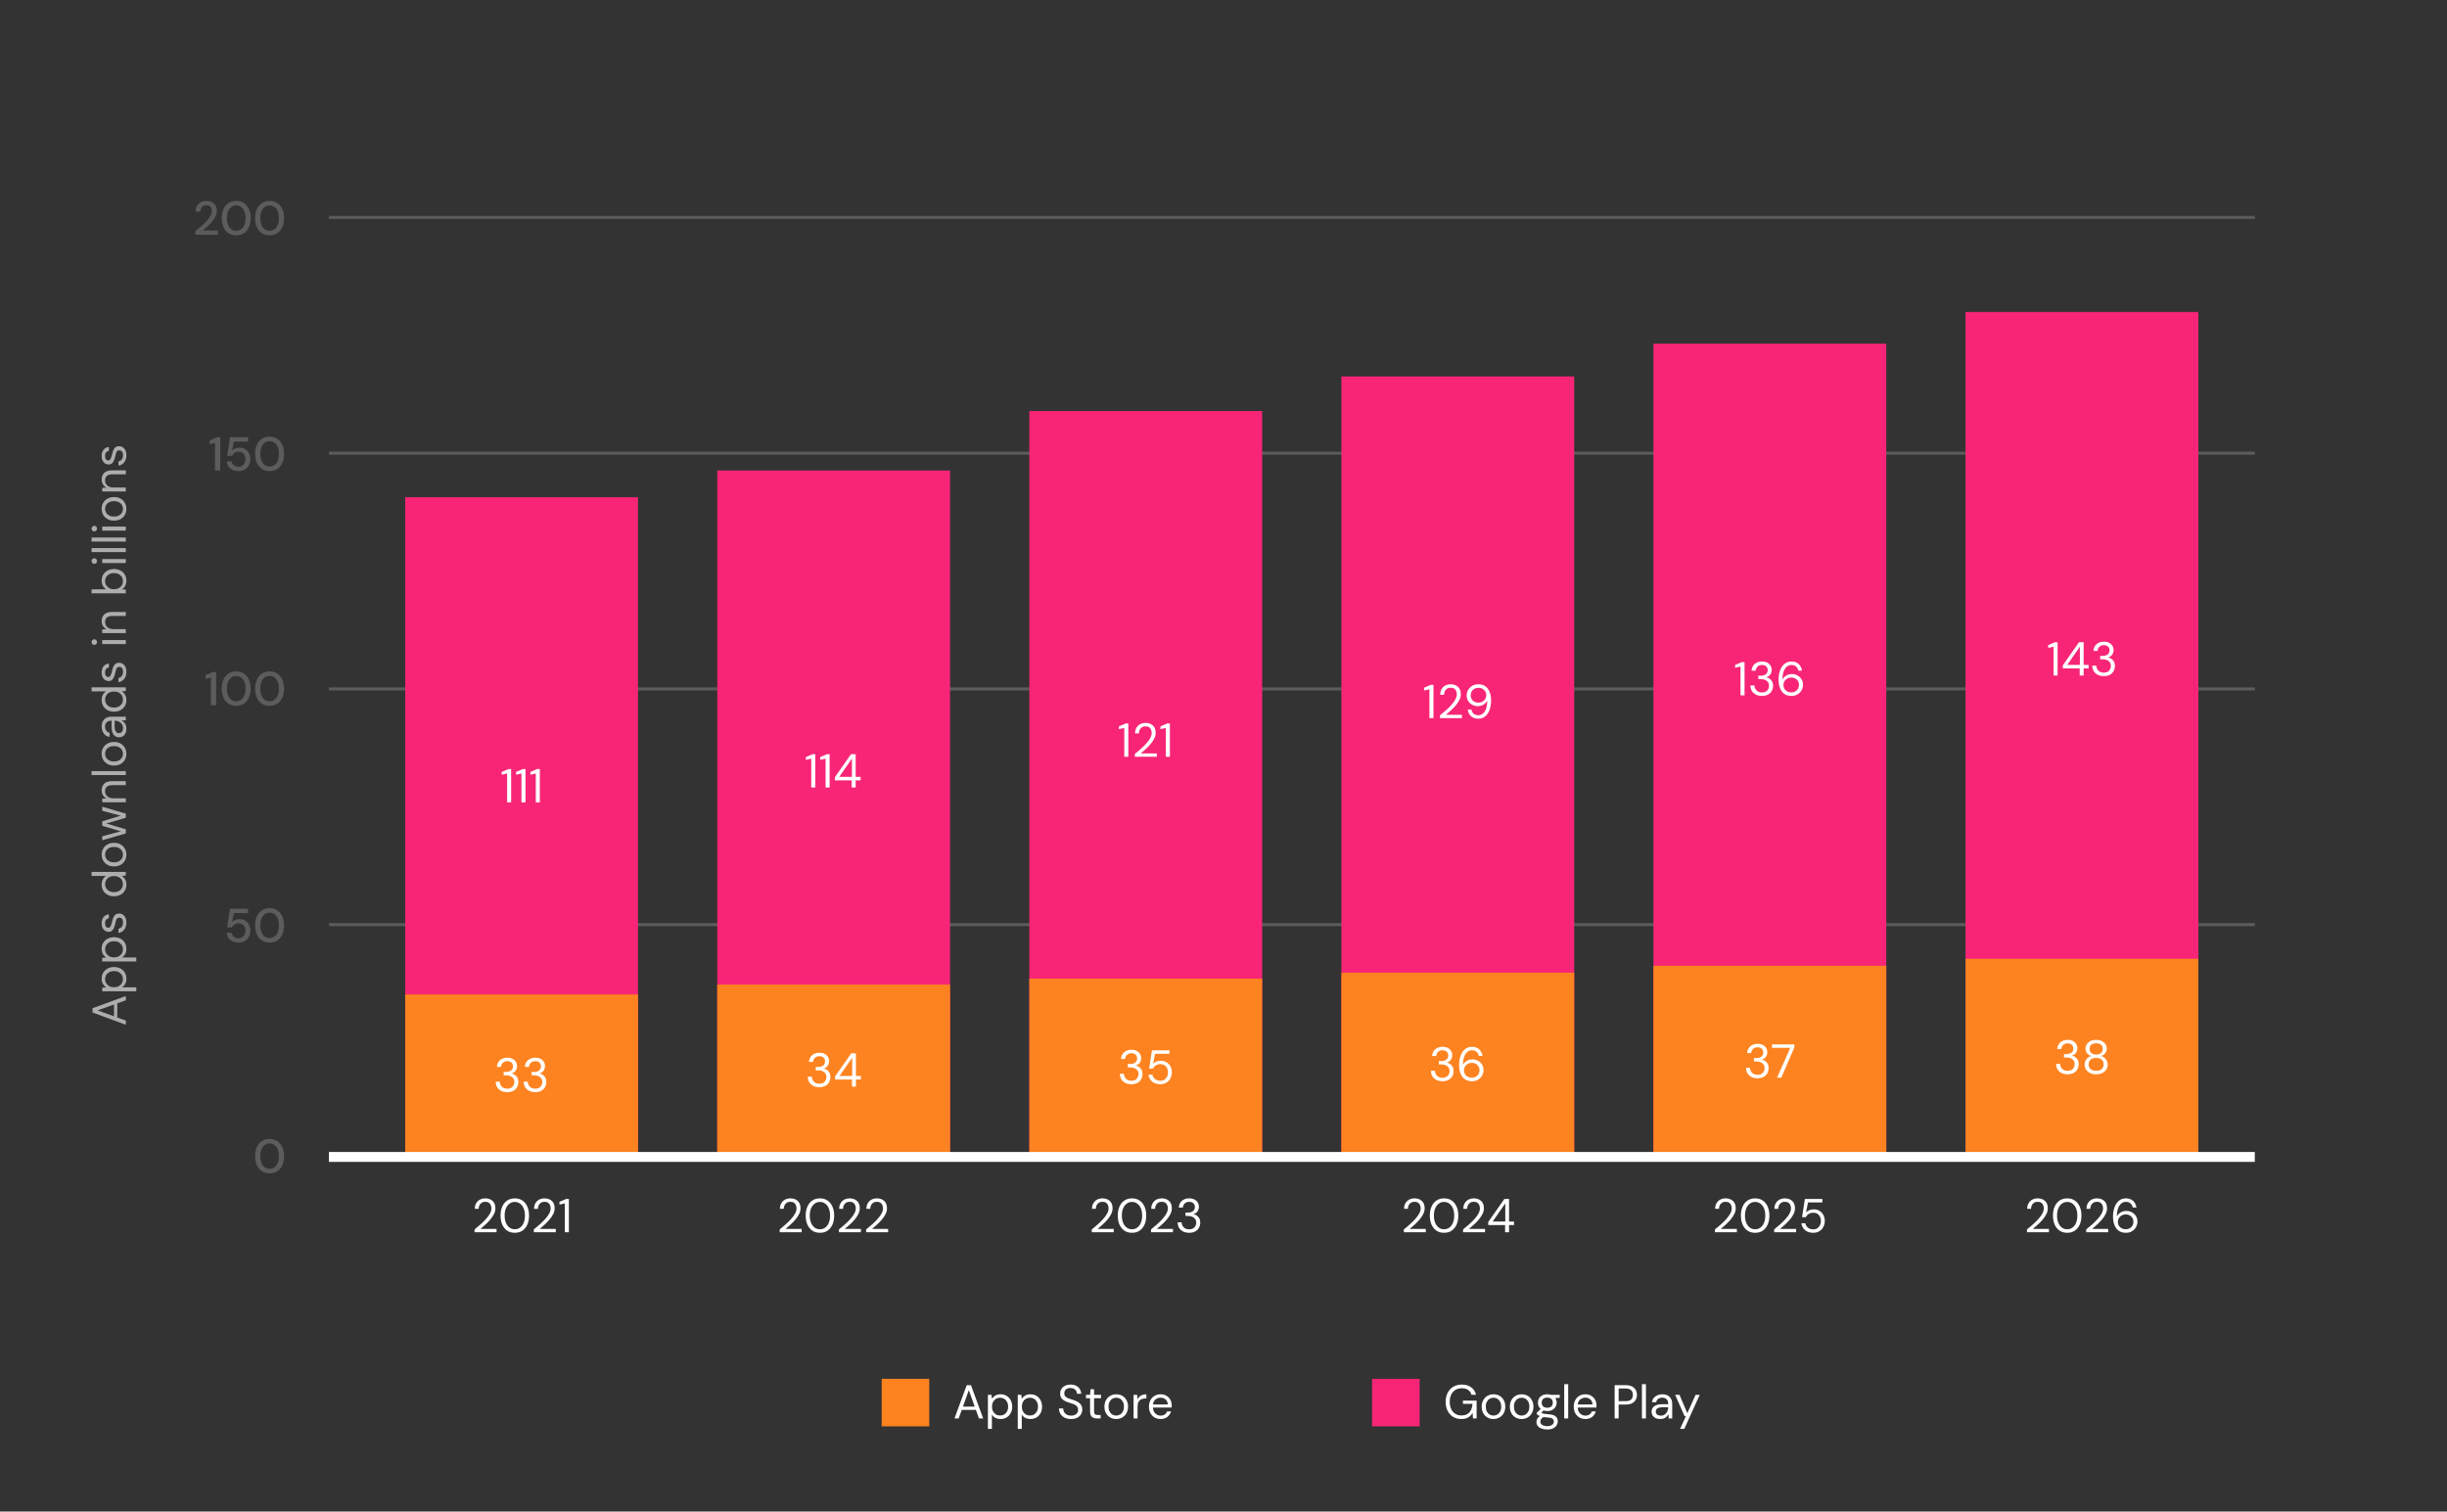
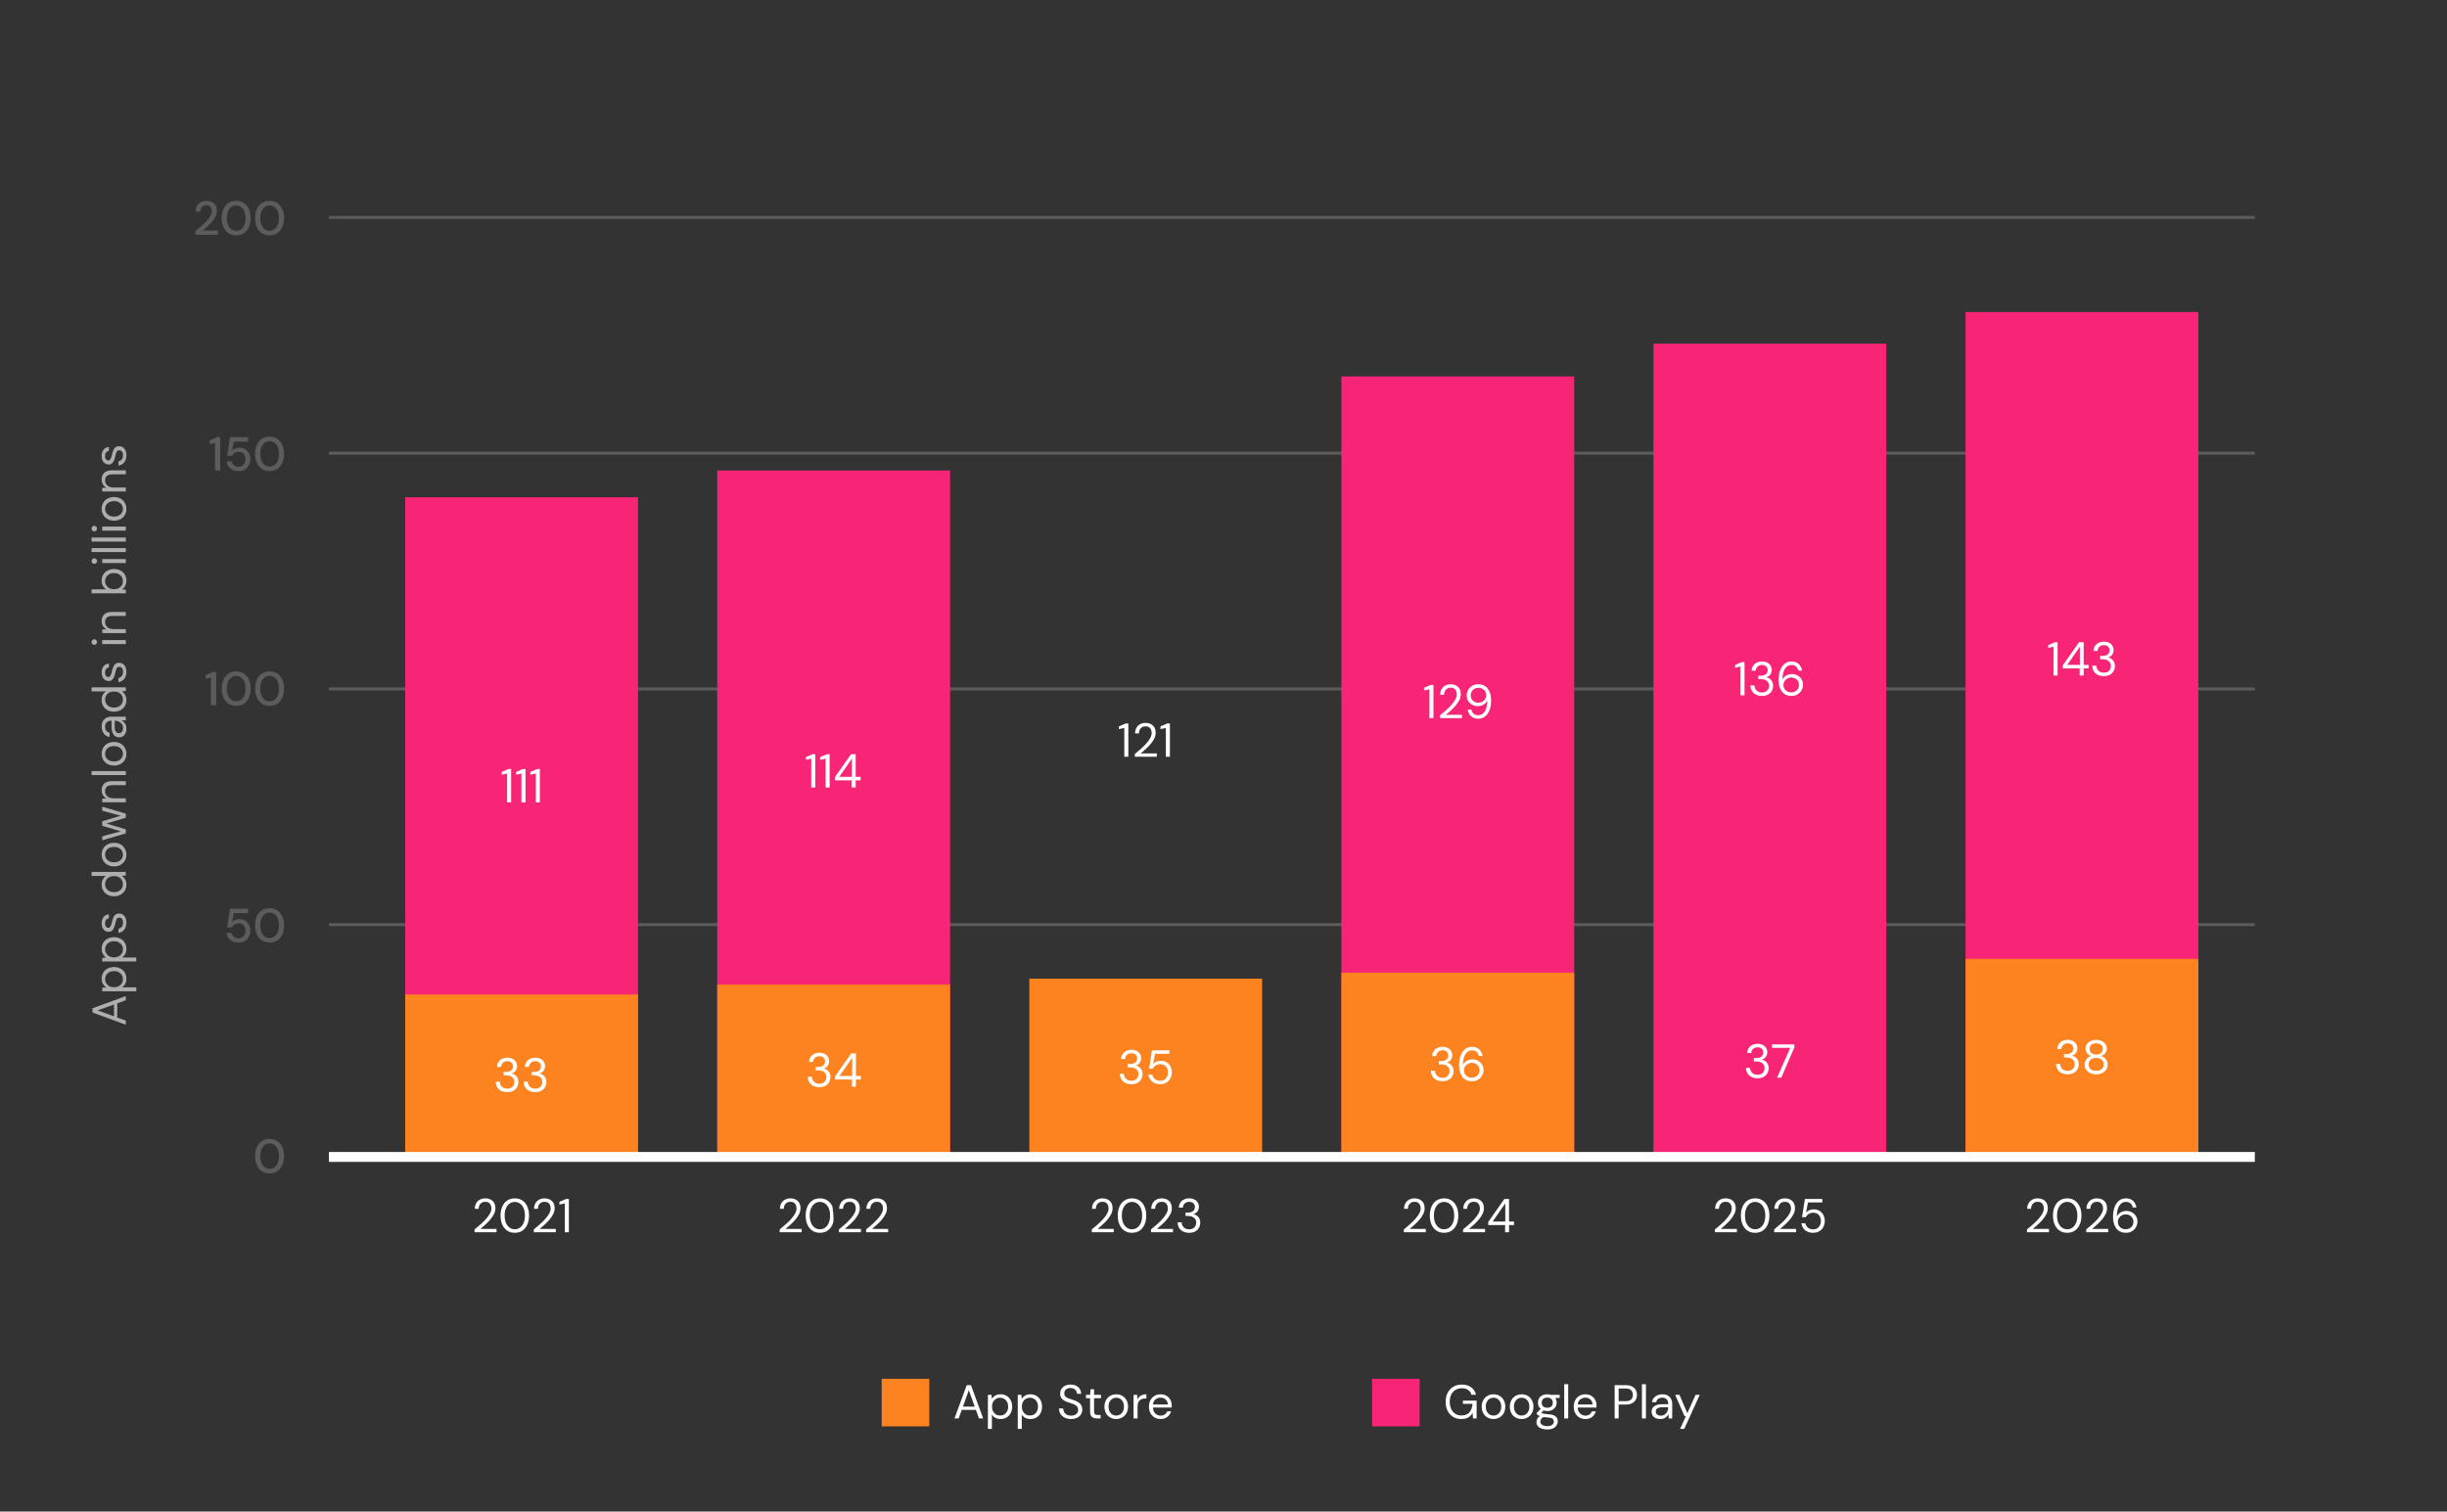
<svg xmlns="http://www.w3.org/2000/svg" width="2470" height="1526" viewBox="0 0 2470 1526" fill="none">
  <rect x="0" y="0" width="2470" height="1526" fill="#333333" stroke="none" />
  <line x1="332" y1="933.5" x2="2276" y2="933.5" stroke="white" stroke-opacity="0.2" stroke-width="3" />
  <line x1="332" y1="457.5" x2="2276" y2="457.5" stroke="white" stroke-opacity="0.2" stroke-width="3" />
  <line x1="332" y1="219.5" x2="2276" y2="219.5" stroke="white" stroke-opacity="0.2" stroke-width="3" />
  <line x1="332" y1="695.5" x2="2276" y2="695.5" stroke="white" stroke-opacity="0.2" stroke-width="3" />
  <path opacity="0.2" d="M272.145 1184.58C269.105 1184.58 266.481 1183.86 264.273 1182.42C262.097 1180.94 260.417 1178.91 259.233 1176.32C258.081 1173.7 257.505 1170.66 257.505 1167.2C257.505 1163.74 258.081 1160.72 259.233 1158.13C260.417 1155.5 262.097 1153.47 264.273 1152.03C266.481 1150.56 269.105 1149.82 272.145 1149.82C275.185 1149.82 277.793 1150.56 279.969 1152.03C282.145 1153.47 283.809 1155.5 284.961 1158.13C286.145 1160.72 286.737 1163.74 286.737 1167.2C286.737 1170.66 286.145 1173.7 284.961 1176.32C283.809 1178.91 282.145 1180.94 279.969 1182.42C277.793 1183.86 275.185 1184.58 272.145 1184.58ZM272.145 1180.02C273.969 1180.02 275.585 1179.5 276.993 1178.48C278.433 1177.46 279.553 1175.98 280.353 1174.06C281.153 1172.14 281.553 1169.86 281.553 1167.2C281.553 1164.54 281.153 1162.26 280.353 1160.34C279.553 1158.42 278.433 1156.94 276.993 1155.92C275.585 1154.9 273.969 1154.38 272.145 1154.38C270.289 1154.38 268.657 1154.9 267.249 1155.92C265.841 1156.94 264.737 1158.42 263.937 1160.34C263.137 1162.26 262.737 1164.54 262.737 1167.2C262.737 1169.86 263.137 1172.14 263.937 1174.06C264.737 1175.98 265.841 1177.46 267.249 1178.48C268.657 1179.5 270.289 1180.02 272.145 1180.02Z" fill="white" />
  <path opacity="0.2" d="M240.839 951.576C238.471 951.576 236.423 951.16 234.695 950.328C232.967 949.464 231.591 948.296 230.567 946.824C229.575 945.32 228.967 943.624 228.743 941.736H233.735C234.055 943.336 234.855 944.664 236.135 945.72C237.415 946.744 238.999 947.256 240.887 947.256C242.295 947.256 243.511 946.92 244.535 946.248C245.559 945.544 246.359 944.616 246.935 943.464C247.511 942.312 247.799 941.016 247.799 939.576C247.799 937.304 247.159 935.496 245.879 934.152C244.599 932.776 242.983 932.088 241.031 932.088C239.367 932.088 237.943 932.488 236.759 933.288C235.575 934.056 234.711 935.032 234.167 936.216H229.319L232.199 917.4H250.343V921.864H236.039L234.311 930.84C235.047 930.008 236.055 929.32 237.335 928.776C238.647 928.2 240.119 927.912 241.751 927.912C244.023 927.912 245.975 928.44 247.607 929.496C249.239 930.52 250.487 931.912 251.351 933.672C252.247 935.432 252.695 937.384 252.695 939.528C252.695 941.768 252.215 943.8 251.255 945.624C250.295 947.448 248.919 948.904 247.127 949.992C245.367 951.048 243.271 951.576 240.839 951.576ZM272.145 951.576C269.105 951.576 266.481 950.856 264.273 949.416C262.097 947.944 260.417 945.912 259.233 943.32C258.081 940.696 257.505 937.656 257.505 934.2C257.505 930.744 258.081 927.72 259.233 925.128C260.417 922.504 262.097 920.472 264.273 919.032C266.481 917.56 269.105 916.824 272.145 916.824C275.185 916.824 277.793 917.56 279.969 919.032C282.145 920.472 283.809 922.504 284.961 925.128C286.145 927.72 286.737 930.744 286.737 934.2C286.737 937.656 286.145 940.696 284.961 943.32C283.809 945.912 282.145 947.944 279.969 949.416C277.793 950.856 275.185 951.576 272.145 951.576ZM272.145 947.016C273.969 947.016 275.585 946.504 276.993 945.48C278.433 944.456 279.553 942.984 280.353 941.064C281.153 939.144 281.553 936.856 281.553 934.2C281.553 931.544 281.153 929.256 280.353 927.336C279.553 925.416 278.433 923.944 276.993 922.92C275.585 921.896 273.969 921.384 272.145 921.384C270.289 921.384 268.657 921.896 267.249 922.92C265.841 923.944 264.737 925.416 263.937 927.336C263.137 929.256 262.737 931.544 262.737 934.2C262.737 936.856 263.137 939.144 263.937 941.064C264.737 942.984 265.841 944.456 267.249 945.48C268.657 946.504 270.289 947.016 272.145 947.016Z" fill="white" />
  <path opacity="0.2" d="M212.895 712V684.16L207.471 685.408V681.664L214.911 678.4H218.175V712H212.895ZM238.442 712.576C235.402 712.576 232.778 711.856 230.57 710.416C228.394 708.944 226.714 706.912 225.53 704.32C224.378 701.696 223.802 698.656 223.802 695.2C223.802 691.744 224.378 688.72 225.53 686.128C226.714 683.504 228.394 681.472 230.57 680.032C232.778 678.56 235.402 677.824 238.442 677.824C241.482 677.824 244.09 678.56 246.266 680.032C248.442 681.472 250.106 683.504 251.258 686.128C252.442 688.72 253.034 691.744 253.034 695.2C253.034 698.656 252.442 701.696 251.258 704.32C250.106 706.912 248.442 708.944 246.266 710.416C244.09 711.856 241.482 712.576 238.442 712.576ZM238.442 708.016C240.266 708.016 241.882 707.504 243.29 706.48C244.73 705.456 245.85 703.984 246.65 702.064C247.45 700.144 247.85 697.856 247.85 695.2C247.85 692.544 247.45 690.256 246.65 688.336C245.85 686.416 244.73 684.944 243.29 683.92C241.882 682.896 240.266 682.384 238.442 682.384C236.586 682.384 234.954 682.896 233.546 683.92C232.138 684.944 231.034 686.416 230.234 688.336C229.434 690.256 229.034 692.544 229.034 695.2C229.034 697.856 229.434 700.144 230.234 702.064C231.034 703.984 232.138 705.456 233.546 706.48C234.954 707.504 236.586 708.016 238.442 708.016ZM272.145 712.576C269.105 712.576 266.481 711.856 264.273 710.416C262.097 708.944 260.417 706.912 259.233 704.32C258.081 701.696 257.505 698.656 257.505 695.2C257.505 691.744 258.081 688.72 259.233 686.128C260.417 683.504 262.097 681.472 264.273 680.032C266.481 678.56 269.105 677.824 272.145 677.824C275.185 677.824 277.793 678.56 279.969 680.032C282.145 681.472 283.809 683.504 284.961 686.128C286.145 688.72 286.737 691.744 286.737 695.2C286.737 698.656 286.145 701.696 284.961 704.32C283.809 706.912 282.145 708.944 279.969 710.416C277.793 711.856 275.185 712.576 272.145 712.576ZM272.145 708.016C273.969 708.016 275.585 707.504 276.993 706.48C278.433 705.456 279.553 703.984 280.353 702.064C281.153 700.144 281.553 697.856 281.553 695.2C281.553 692.544 281.153 690.256 280.353 688.336C279.553 686.416 278.433 684.944 276.993 683.92C275.585 682.896 273.969 682.384 272.145 682.384C270.289 682.384 268.657 682.896 267.249 683.92C265.841 684.944 264.737 686.416 263.937 688.336C263.137 690.256 262.737 692.544 262.737 695.2C262.737 697.856 263.137 700.144 263.937 702.064C264.737 703.984 265.841 705.456 267.249 706.48C268.657 707.504 270.289 708.016 272.145 708.016Z" fill="white" />
  <path opacity="0.2" d="M197.236 237V233.352C199.412 231.624 201.492 229.88 203.476 228.12C205.46 226.36 207.22 224.632 208.756 222.936C210.324 221.208 211.556 219.528 212.452 217.896C213.348 216.232 213.796 214.632 213.796 213.096C213.796 212.072 213.62 211.112 213.268 210.216C212.916 209.288 212.34 208.552 211.54 208.008C210.74 207.432 209.668 207.144 208.324 207.144C206.308 207.144 204.788 207.784 203.764 209.064C202.772 210.344 202.292 211.88 202.324 213.672H197.38C197.412 211.304 197.908 209.32 198.868 207.72C199.86 206.12 201.172 204.904 202.804 204.072C204.468 203.24 206.34 202.824 208.42 202.824C211.588 202.824 214.116 203.72 216.004 205.512C217.924 207.272 218.884 209.736 218.884 212.904C218.884 214.792 218.42 216.664 217.492 218.52C216.596 220.376 215.412 222.168 213.94 223.896C212.5 225.592 210.948 227.192 209.284 228.696C207.62 230.2 206.036 231.56 204.532 232.776H219.892V237H197.236ZM238.442 237.576C235.402 237.576 232.778 236.856 230.57 235.416C228.394 233.944 226.714 231.912 225.53 229.32C224.378 226.696 223.802 223.656 223.802 220.2C223.802 216.744 224.378 213.72 225.53 211.128C226.714 208.504 228.394 206.472 230.57 205.032C232.778 203.56 235.402 202.824 238.442 202.824C241.482 202.824 244.09 203.56 246.266 205.032C248.442 206.472 250.106 208.504 251.258 211.128C252.442 213.72 253.034 216.744 253.034 220.2C253.034 223.656 252.442 226.696 251.258 229.32C250.106 231.912 248.442 233.944 246.266 235.416C244.09 236.856 241.482 237.576 238.442 237.576ZM238.442 233.016C240.266 233.016 241.882 232.504 243.29 231.48C244.73 230.456 245.85 228.984 246.65 227.064C247.45 225.144 247.85 222.856 247.85 220.2C247.85 217.544 247.45 215.256 246.65 213.336C245.85 211.416 244.73 209.944 243.29 208.92C241.882 207.896 240.266 207.384 238.442 207.384C236.586 207.384 234.954 207.896 233.546 208.92C232.138 209.944 231.034 211.416 230.234 213.336C229.434 215.256 229.034 217.544 229.034 220.2C229.034 222.856 229.434 225.144 230.234 227.064C231.034 228.984 232.138 230.456 233.546 231.48C234.954 232.504 236.586 233.016 238.442 233.016ZM272.145 237.576C269.105 237.576 266.481 236.856 264.273 235.416C262.097 233.944 260.417 231.912 259.233 229.32C258.081 226.696 257.505 223.656 257.505 220.2C257.505 216.744 258.081 213.72 259.233 211.128C260.417 208.504 262.097 206.472 264.273 205.032C266.481 203.56 269.105 202.824 272.145 202.824C275.185 202.824 277.793 203.56 279.969 205.032C282.145 206.472 283.809 208.504 284.961 211.128C286.145 213.72 286.737 216.744 286.737 220.2C286.737 223.656 286.145 226.696 284.961 229.32C283.809 231.912 282.145 233.944 279.969 235.416C277.793 236.856 275.185 237.576 272.145 237.576ZM272.145 233.016C273.969 233.016 275.585 232.504 276.993 231.48C278.433 230.456 279.553 228.984 280.353 227.064C281.153 225.144 281.553 222.856 281.553 220.2C281.553 217.544 281.153 215.256 280.353 213.336C279.553 211.416 278.433 209.944 276.993 208.92C275.585 207.896 273.969 207.384 272.145 207.384C270.289 207.384 268.657 207.896 267.249 208.92C265.841 209.944 264.737 211.416 263.937 213.336C263.137 215.256 262.737 217.544 262.737 220.2C262.737 222.856 263.137 225.144 263.937 227.064C264.737 228.984 265.841 230.456 267.249 231.48C268.657 232.504 270.289 233.016 272.145 233.016Z" fill="white" />
  <path opacity="0.2" d="M217.02 475V447.16L211.596 448.408V444.664L219.036 441.4H222.3V475H217.02ZM240.839 475.576C238.471 475.576 236.423 475.16 234.695 474.328C232.967 473.464 231.591 472.296 230.567 470.824C229.575 469.32 228.967 467.624 228.743 465.736H233.735C234.055 467.336 234.855 468.664 236.135 469.72C237.415 470.744 238.999 471.256 240.887 471.256C242.295 471.256 243.511 470.92 244.535 470.248C245.559 469.544 246.359 468.616 246.935 467.464C247.511 466.312 247.799 465.016 247.799 463.576C247.799 461.304 247.159 459.496 245.879 458.152C244.599 456.776 242.983 456.088 241.031 456.088C239.367 456.088 237.943 456.488 236.759 457.288C235.575 458.056 234.711 459.032 234.167 460.216H229.319L232.199 441.4H250.343V445.864H236.039L234.311 454.84C235.047 454.008 236.055 453.32 237.335 452.776C238.647 452.2 240.119 451.912 241.751 451.912C244.023 451.912 245.975 452.44 247.607 453.496C249.239 454.52 250.487 455.912 251.351 457.672C252.247 459.432 252.695 461.384 252.695 463.528C252.695 465.768 252.215 467.8 251.255 469.624C250.295 471.448 248.919 472.904 247.127 473.992C245.367 475.048 243.271 475.576 240.839 475.576ZM272.145 475.576C269.105 475.576 266.481 474.856 264.273 473.416C262.097 471.944 260.417 469.912 259.233 467.32C258.081 464.696 257.505 461.656 257.505 458.2C257.505 454.744 258.081 451.72 259.233 449.128C260.417 446.504 262.097 444.472 264.273 443.032C266.481 441.56 269.105 440.824 272.145 440.824C275.185 440.824 277.793 441.56 279.969 443.032C282.145 444.472 283.809 446.504 284.961 449.128C286.145 451.72 286.737 454.744 286.737 458.2C286.737 461.656 286.145 464.696 284.961 467.32C283.809 469.912 282.145 471.944 279.969 473.416C277.793 474.856 275.185 475.576 272.145 475.576ZM272.145 471.016C273.969 471.016 275.585 470.504 276.993 469.48C278.433 468.456 279.553 466.984 280.353 465.064C281.153 463.144 281.553 460.856 281.553 458.2C281.553 455.544 281.153 453.256 280.353 451.336C279.553 449.416 278.433 447.944 276.993 446.92C275.585 445.896 273.969 445.384 272.145 445.384C270.289 445.384 268.657 445.896 267.249 446.92C265.841 447.944 264.737 449.416 263.937 451.336C263.137 453.256 262.737 455.544 262.737 458.2C262.737 460.856 263.137 463.144 263.937 465.064C264.737 466.984 265.841 468.456 267.249 469.48C268.657 470.504 270.289 471.016 272.145 471.016Z" fill="white" />
  <rect x="409" y="502" width="235" height="666" fill="#F82576" />
  <rect x="409" y="1004" width="235" height="164" fill="#FD8320" />
  <rect x="724" y="475" width="235" height="693" fill="#F82576" />
  <rect x="724" y="994" width="235" height="174" fill="#FD8320" />
-   <rect x="1039" y="415" width="235" height="753" fill="#F82576" />
  <rect x="1039" y="988" width="235" height="180" fill="#FD8320" />
  <rect x="1354" y="380" width="235" height="788" fill="#F82576" />
  <rect x="1354" y="982" width="235" height="186" fill="#FD8320" />
  <rect x="1669" y="347" width="235" height="821" fill="#F82576" />
-   <rect x="1669" y="975" width="235" height="193" fill="#FD8320" />
  <rect x="1984" y="315" width="235" height="853" fill="#F82576" />
  <rect x="1984" y="968" width="235" height="200" fill="#FD8320" />
  <line x1="332" y1="1168" x2="2276" y2="1168" stroke="white" stroke-width="10" />
  <path d="M963.44 1432L975.824 1398.4H980.096L992.432 1432H988.16L985.088 1423.36H970.784L967.664 1432H963.44ZM971.984 1420.1H983.888L977.936 1403.49L971.984 1420.1ZM997.187 1442.56V1408.19H1000.84L1001.22 1412.13C1001.99 1410.98 1003.08 1409.94 1004.48 1409.01C1005.92 1408.08 1007.75 1407.62 1009.96 1407.62C1012.32 1407.62 1014.39 1408.16 1016.15 1409.25C1017.91 1410.34 1019.27 1411.82 1020.23 1413.71C1021.22 1415.6 1021.72 1417.74 1021.72 1420.14C1021.72 1422.54 1021.22 1424.69 1020.23 1426.58C1019.27 1428.43 1017.89 1429.9 1016.1 1430.99C1014.34 1432.05 1012.28 1432.58 1009.91 1432.58C1007.96 1432.58 1006.21 1432.18 1004.68 1431.38C1003.17 1430.58 1002.02 1429.46 1001.22 1428.02V1442.56H997.187ZM1009.48 1429.07C1011.08 1429.07 1012.48 1428.7 1013.7 1427.97C1014.92 1427.2 1015.88 1426.14 1016.58 1424.8C1017.28 1423.46 1017.64 1421.89 1017.64 1420.1C1017.64 1418.3 1017.28 1416.74 1016.58 1415.39C1015.88 1414.05 1014.92 1413.01 1013.7 1412.27C1012.48 1411.5 1011.08 1411.12 1009.48 1411.12C1007.88 1411.12 1006.47 1411.5 1005.25 1412.27C1004.04 1413.01 1003.08 1414.05 1002.37 1415.39C1001.67 1416.74 1001.32 1418.3 1001.32 1420.1C1001.32 1421.89 1001.67 1423.46 1002.37 1424.8C1003.08 1426.14 1004.04 1427.2 1005.25 1427.97C1006.47 1428.7 1007.88 1429.07 1009.48 1429.07ZM1027.33 1442.56V1408.19H1030.98L1031.36 1412.13C1032.13 1410.98 1033.22 1409.94 1034.62 1409.01C1036.06 1408.08 1037.89 1407.62 1040.1 1407.62C1042.46 1407.62 1044.53 1408.16 1046.29 1409.25C1048.05 1410.34 1049.41 1411.82 1050.37 1413.71C1051.36 1415.6 1051.86 1417.74 1051.86 1420.14C1051.86 1422.54 1051.36 1424.69 1050.37 1426.58C1049.41 1428.43 1048.03 1429.9 1046.24 1430.99C1044.48 1432.05 1042.42 1432.58 1040.05 1432.58C1038.1 1432.58 1036.35 1432.18 1034.82 1431.38C1033.31 1430.58 1032.16 1429.46 1031.36 1428.02V1442.56H1027.33ZM1039.62 1429.07C1041.22 1429.07 1042.62 1428.7 1043.84 1427.97C1045.06 1427.2 1046.02 1426.14 1046.72 1424.8C1047.42 1423.46 1047.78 1421.89 1047.78 1420.1C1047.78 1418.3 1047.42 1416.74 1046.72 1415.39C1046.02 1414.05 1045.06 1413.01 1043.84 1412.27C1042.62 1411.5 1041.22 1411.12 1039.62 1411.12C1038.02 1411.12 1036.61 1411.5 1035.39 1412.27C1034.18 1413.01 1033.22 1414.05 1032.51 1415.39C1031.81 1416.74 1031.46 1418.3 1031.46 1420.1C1031.46 1421.89 1031.81 1423.46 1032.51 1424.8C1033.22 1426.14 1034.18 1427.2 1035.39 1427.97C1036.61 1428.7 1038.02 1429.07 1039.62 1429.07ZM1081.12 1432.58C1078.65 1432.58 1076.51 1432.13 1074.68 1431.23C1072.86 1430.34 1071.45 1429.09 1070.46 1427.49C1069.47 1425.89 1068.97 1424.03 1068.97 1421.92H1073.2C1073.2 1423.23 1073.5 1424.45 1074.11 1425.57C1074.72 1426.66 1075.6 1427.54 1076.75 1428.21C1077.93 1428.85 1079.39 1429.17 1081.12 1429.17C1083.39 1429.17 1085.15 1428.62 1086.4 1427.54C1087.64 1426.45 1088.27 1425.09 1088.27 1423.46C1088.27 1422.11 1087.98 1421.04 1087.4 1420.24C1086.83 1419.41 1086.04 1418.74 1085.05 1418.22C1084.09 1417.71 1082.97 1417.26 1081.69 1416.88C1080.44 1416.5 1079.13 1416.06 1077.76 1415.58C1075.16 1414.69 1073.24 1413.58 1072 1412.27C1070.75 1410.93 1070.12 1409.18 1070.12 1407.04C1070.09 1405.25 1070.51 1403.66 1071.37 1402.29C1072.24 1400.88 1073.45 1399.79 1075.02 1399.02C1076.62 1398.22 1078.51 1397.82 1080.68 1397.82C1082.83 1397.82 1084.68 1398.22 1086.25 1399.02C1087.85 1399.82 1089.08 1400.93 1089.95 1402.34C1090.84 1403.74 1091.31 1405.34 1091.34 1407.14H1087.12C1087.12 1406.21 1086.88 1405.3 1086.4 1404.4C1085.92 1403.47 1085.18 1402.72 1084.19 1402.14C1083.23 1401.57 1082.01 1401.28 1080.54 1401.28C1078.72 1401.25 1077.21 1401.71 1076.03 1402.67C1074.88 1403.63 1074.3 1404.96 1074.3 1406.66C1074.3 1408.1 1074.7 1409.2 1075.5 1409.97C1076.33 1410.74 1077.48 1411.38 1078.96 1411.89C1080.43 1412.37 1082.12 1412.93 1084.04 1413.57C1085.64 1414.14 1087.08 1414.82 1088.36 1415.58C1089.64 1416.35 1090.64 1417.34 1091.34 1418.56C1092.08 1419.78 1092.44 1421.33 1092.44 1423.22C1092.44 1424.82 1092.03 1426.34 1091.2 1427.78C1090.36 1429.18 1089.1 1430.34 1087.4 1431.23C1085.74 1432.13 1083.64 1432.58 1081.12 1432.58ZM1107.33 1432C1105.15 1432 1103.44 1431.47 1102.19 1430.42C1100.95 1429.36 1100.32 1427.46 1100.32 1424.7V1411.6H1096.19V1408.19H1100.32L1100.85 1402.48H1104.35V1408.19H1111.36V1411.6H1104.35V1424.7C1104.35 1426.21 1104.66 1427.23 1105.27 1427.78C1105.87 1428.29 1106.95 1428.54 1108.48 1428.54H1110.98V1432H1107.33ZM1126.68 1432.58C1124.44 1432.58 1122.42 1432.06 1120.63 1431.04C1118.84 1430.02 1117.41 1428.58 1116.36 1426.72C1115.33 1424.83 1114.82 1422.62 1114.82 1420.1C1114.82 1417.57 1115.35 1415.38 1116.4 1413.52C1117.46 1411.63 1118.88 1410.18 1120.68 1409.15C1122.5 1408.13 1124.53 1407.62 1126.77 1407.62C1129.01 1407.62 1131.03 1408.13 1132.82 1409.15C1134.61 1410.18 1136.02 1411.63 1137.04 1413.52C1138.1 1415.38 1138.63 1417.57 1138.63 1420.1C1138.63 1422.62 1138.1 1424.83 1137.04 1426.72C1135.99 1428.58 1134.55 1430.02 1132.72 1431.04C1130.93 1432.06 1128.92 1432.58 1126.68 1432.58ZM1126.68 1429.12C1128.05 1429.12 1129.33 1428.78 1130.52 1428.11C1131.7 1427.44 1132.66 1426.43 1133.4 1425.09C1134.13 1423.74 1134.5 1422.08 1134.5 1420.1C1134.5 1418.11 1134.13 1416.45 1133.4 1415.1C1132.69 1413.76 1131.75 1412.75 1130.56 1412.08C1129.38 1411.41 1128.12 1411.07 1126.77 1411.07C1125.4 1411.07 1124.12 1411.41 1122.93 1412.08C1121.75 1412.75 1120.79 1413.76 1120.05 1415.1C1119.32 1416.45 1118.95 1418.11 1118.95 1420.1C1118.95 1422.08 1119.32 1423.74 1120.05 1425.09C1120.79 1426.43 1121.73 1427.44 1122.88 1428.11C1124.07 1428.78 1125.33 1429.12 1126.68 1429.12ZM1144.23 1432V1408.19H1147.88L1148.22 1412.75C1148.95 1411.18 1150.07 1409.94 1151.58 1409.01C1153.08 1408.08 1154.94 1407.62 1157.15 1407.62V1411.84H1156.04C1154.63 1411.84 1153.34 1412.1 1152.15 1412.61C1150.97 1413.09 1150.03 1413.92 1149.32 1415.1C1148.62 1416.29 1148.27 1417.92 1148.27 1420V1432H1144.23ZM1171.48 1432.58C1169.21 1432.58 1167.2 1432.06 1165.44 1431.04C1163.68 1429.98 1162.28 1428.53 1161.26 1426.67C1160.27 1424.82 1159.77 1422.62 1159.77 1420.1C1159.77 1417.6 1160.27 1415.42 1161.26 1413.57C1162.25 1411.68 1163.63 1410.22 1165.39 1409.2C1167.18 1408.14 1169.24 1407.62 1171.58 1407.62C1173.88 1407.62 1175.87 1408.14 1177.53 1409.2C1179.23 1410.22 1180.52 1411.58 1181.42 1413.28C1182.32 1414.98 1182.76 1416.8 1182.76 1418.75C1182.76 1419.1 1182.75 1419.46 1182.72 1419.81C1182.72 1420.16 1182.72 1420.56 1182.72 1421.01H1163.76C1163.85 1422.83 1164.27 1424.35 1165 1425.57C1165.77 1426.75 1166.72 1427.65 1167.84 1428.26C1168.99 1428.86 1170.2 1429.17 1171.48 1429.17C1173.15 1429.17 1174.54 1428.78 1175.66 1428.02C1176.78 1427.25 1177.6 1426.21 1178.11 1424.9H1182.09C1181.45 1427.1 1180.22 1428.94 1178.4 1430.42C1176.6 1431.86 1174.3 1432.58 1171.48 1432.58ZM1171.48 1411.02C1169.56 1411.02 1167.85 1411.62 1166.35 1412.8C1164.88 1413.95 1164.03 1415.65 1163.8 1417.89H1178.78C1178.68 1415.74 1177.95 1414.06 1176.57 1412.85C1175.2 1411.63 1173.5 1411.02 1171.48 1411.02Z" fill="white" />
  <rect x="890" y="1392" width="48" height="48" fill="#FD8320" />
  <path d="M1475 1432.58C1471.86 1432.58 1469.11 1431.86 1466.74 1430.42C1464.38 1428.94 1462.54 1426.91 1461.22 1424.32C1459.91 1421.7 1459.26 1418.67 1459.26 1415.25C1459.26 1411.82 1459.91 1408.8 1461.22 1406.18C1462.57 1403.55 1464.46 1401.5 1466.89 1400.03C1469.35 1398.56 1472.25 1397.82 1475.58 1397.82C1479.35 1397.82 1482.49 1398.74 1484.98 1400.56C1487.51 1402.38 1489.14 1404.9 1489.88 1408.1H1485.22C1484.78 1406.08 1483.7 1404.48 1482.01 1403.3C1480.34 1402.11 1478.2 1401.52 1475.58 1401.52C1473.11 1401.52 1470.97 1402.08 1469.14 1403.2C1467.32 1404.29 1465.9 1405.86 1464.87 1407.9C1463.88 1409.95 1463.38 1412.4 1463.38 1415.25C1463.38 1418.1 1463.88 1420.54 1464.87 1422.59C1465.86 1424.64 1467.24 1426.22 1469 1427.34C1470.76 1428.43 1472.81 1428.98 1475.14 1428.98C1478.73 1428.98 1481.43 1427.94 1483.26 1425.86C1485.08 1423.74 1486.12 1420.86 1486.38 1417.22H1476.68V1414.05H1490.5V1432H1486.81L1486.47 1426.48C1485.26 1428.43 1483.77 1429.94 1482.01 1430.99C1480.25 1432.05 1477.91 1432.58 1475 1432.58ZM1507.49 1432.58C1505.25 1432.58 1503.23 1432.06 1501.44 1431.04C1499.65 1430.02 1498.22 1428.58 1497.17 1426.72C1496.14 1424.83 1495.63 1422.62 1495.63 1420.1C1495.63 1417.57 1496.16 1415.38 1497.22 1413.52C1498.27 1411.63 1499.7 1410.18 1501.49 1409.15C1503.31 1408.13 1505.34 1407.62 1507.58 1407.62C1509.82 1407.62 1511.84 1408.13 1513.63 1409.15C1515.42 1410.18 1516.83 1411.63 1517.86 1413.52C1518.91 1415.38 1519.44 1417.57 1519.44 1420.1C1519.44 1422.62 1518.91 1424.83 1517.86 1426.72C1516.8 1428.58 1515.36 1430.02 1513.54 1431.04C1511.74 1432.06 1509.73 1432.58 1507.49 1432.58ZM1507.49 1429.12C1508.86 1429.12 1510.14 1428.78 1511.33 1428.11C1512.51 1427.44 1513.47 1426.43 1514.21 1425.09C1514.94 1423.74 1515.31 1422.08 1515.31 1420.1C1515.31 1418.11 1514.94 1416.45 1514.21 1415.1C1513.5 1413.76 1512.56 1412.75 1511.38 1412.08C1510.19 1411.41 1508.93 1411.07 1507.58 1411.07C1506.21 1411.07 1504.93 1411.41 1503.74 1412.08C1502.56 1412.75 1501.6 1413.76 1500.86 1415.1C1500.13 1416.45 1499.76 1418.11 1499.76 1420.1C1499.76 1422.08 1500.13 1423.74 1500.86 1425.09C1501.6 1426.43 1502.54 1427.44 1503.7 1428.11C1504.88 1428.78 1506.14 1429.12 1507.49 1429.12ZM1535.89 1432.58C1533.65 1432.58 1531.64 1432.06 1529.85 1431.04C1528.05 1430.02 1526.63 1428.58 1525.57 1426.72C1524.55 1424.83 1524.04 1422.62 1524.04 1420.1C1524.04 1417.57 1524.57 1415.38 1525.62 1413.52C1526.68 1411.63 1528.1 1410.18 1529.89 1409.15C1531.72 1408.13 1533.75 1407.62 1535.99 1407.62C1538.23 1407.62 1540.25 1408.13 1542.04 1409.15C1543.83 1410.18 1545.24 1411.63 1546.26 1413.52C1547.32 1415.38 1547.85 1417.57 1547.85 1420.1C1547.85 1422.62 1547.32 1424.83 1546.26 1426.72C1545.21 1428.58 1543.77 1430.02 1541.94 1431.04C1540.15 1432.06 1538.13 1432.58 1535.89 1432.58ZM1535.89 1429.12C1537.27 1429.12 1538.55 1428.78 1539.73 1428.11C1540.92 1427.44 1541.88 1426.43 1542.61 1425.09C1543.35 1423.74 1543.72 1422.08 1543.72 1420.1C1543.72 1418.11 1543.35 1416.45 1542.61 1415.1C1541.91 1413.76 1540.97 1412.75 1539.78 1412.08C1538.6 1411.41 1537.33 1411.07 1535.99 1411.07C1534.61 1411.07 1533.33 1411.41 1532.15 1412.08C1530.97 1412.75 1530.01 1413.76 1529.27 1415.1C1528.53 1416.45 1528.17 1418.11 1528.17 1420.1C1528.17 1422.08 1528.53 1423.74 1529.27 1425.09C1530.01 1426.43 1530.95 1427.44 1532.1 1428.11C1533.29 1428.78 1534.55 1429.12 1535.89 1429.12ZM1561.83 1424.51C1560.49 1424.51 1559.25 1424.34 1558.13 1423.98L1555.73 1426.24C1556.09 1426.5 1556.52 1426.72 1557.03 1426.91C1557.57 1427.07 1558.34 1427.23 1559.33 1427.39C1560.33 1427.52 1561.72 1427.66 1563.51 1427.82C1566.71 1428.05 1569 1428.78 1570.37 1430.03C1571.75 1431.28 1572.44 1432.91 1572.44 1434.93C1572.44 1436.3 1572.05 1437.62 1571.29 1438.86C1570.55 1440.11 1569.4 1441.14 1567.83 1441.94C1566.29 1442.74 1564.31 1443.14 1561.88 1443.14C1559.73 1443.14 1557.83 1442.85 1556.17 1442.27C1554.5 1441.73 1553.21 1440.88 1552.28 1439.73C1551.35 1438.61 1550.89 1437.18 1550.89 1435.46C1550.89 1434.56 1551.13 1433.58 1551.61 1432.53C1552.09 1431.5 1552.98 1430.53 1554.29 1429.6C1553.59 1429.31 1552.98 1429.01 1552.47 1428.69C1551.99 1428.34 1551.54 1427.95 1551.13 1427.54V1426.43L1555.21 1422.4C1553.32 1420.8 1552.37 1418.69 1552.37 1416.06C1552.37 1414.5 1552.74 1413.07 1553.48 1411.79C1554.21 1410.51 1555.29 1409.5 1556.69 1408.77C1558.1 1408 1559.81 1407.62 1561.83 1407.62C1563.21 1407.62 1564.45 1407.81 1565.57 1408.19H1574.36V1411.22L1569.89 1411.41C1570.82 1412.75 1571.29 1414.3 1571.29 1416.06C1571.29 1417.63 1570.9 1419.06 1570.13 1420.34C1569.4 1421.62 1568.33 1422.64 1566.92 1423.41C1565.54 1424.14 1563.85 1424.51 1561.83 1424.51ZM1561.83 1421.2C1563.53 1421.2 1564.87 1420.77 1565.86 1419.9C1566.89 1419.01 1567.4 1417.73 1567.4 1416.06C1567.4 1414.43 1566.89 1413.18 1565.86 1412.32C1564.87 1411.42 1563.53 1410.98 1561.83 1410.98C1560.1 1410.98 1558.73 1411.42 1557.7 1412.32C1556.71 1413.18 1556.21 1414.43 1556.21 1416.06C1556.21 1417.73 1556.71 1419.01 1557.7 1419.9C1558.73 1420.77 1560.1 1421.2 1561.83 1421.2ZM1554.82 1435.07C1554.82 1436.67 1555.49 1437.86 1556.84 1438.62C1558.18 1439.42 1559.86 1439.82 1561.88 1439.82C1563.86 1439.82 1565.45 1439.39 1566.63 1438.53C1567.85 1437.66 1568.45 1436.51 1568.45 1435.07C1568.45 1434.05 1568.04 1433.15 1567.21 1432.38C1566.37 1431.65 1564.84 1431.22 1562.6 1431.09C1560.84 1430.96 1559.32 1430.8 1558.04 1430.61C1556.73 1431.31 1555.86 1432.06 1555.45 1432.86C1555.03 1433.7 1554.82 1434.43 1554.82 1435.07ZM1578.91 1432V1397.44H1582.94V1432H1578.91ZM1600.25 1432.58C1597.98 1432.58 1595.96 1432.06 1594.2 1431.04C1592.44 1429.98 1591.05 1428.53 1590.03 1426.67C1589.03 1424.82 1588.54 1422.62 1588.54 1420.1C1588.54 1417.6 1589.03 1415.42 1590.03 1413.57C1591.02 1411.68 1592.39 1410.22 1594.15 1409.2C1595.95 1408.14 1598.01 1407.62 1600.35 1407.62C1602.65 1407.62 1604.63 1408.14 1606.3 1409.2C1607.99 1410.22 1609.29 1411.58 1610.19 1413.28C1611.08 1414.98 1611.53 1416.8 1611.53 1418.75C1611.53 1419.1 1611.51 1419.46 1611.48 1419.81C1611.48 1420.16 1611.48 1420.56 1611.48 1421.01H1592.52C1592.62 1422.83 1593.03 1424.35 1593.77 1425.57C1594.54 1426.75 1595.48 1427.65 1596.6 1428.26C1597.75 1428.86 1598.97 1429.17 1600.25 1429.17C1601.91 1429.17 1603.31 1428.78 1604.43 1428.02C1605.55 1427.25 1606.36 1426.21 1606.87 1424.9H1610.86C1610.22 1427.1 1608.99 1428.94 1607.16 1430.42C1605.37 1431.86 1603.07 1432.58 1600.25 1432.58ZM1600.25 1411.02C1598.33 1411.02 1596.62 1411.62 1595.11 1412.8C1593.64 1413.95 1592.79 1415.65 1592.57 1417.89H1607.55C1607.45 1415.74 1606.71 1414.06 1605.34 1412.85C1603.96 1411.63 1602.27 1411.02 1600.25 1411.02ZM1629.82 1432V1398.4H1640.86C1643.48 1398.4 1645.64 1398.83 1647.34 1399.7C1649.03 1400.56 1650.28 1401.73 1651.08 1403.2C1651.91 1404.67 1652.33 1406.34 1652.33 1408.19C1652.33 1410.02 1651.93 1411.66 1651.13 1413.14C1650.33 1414.61 1649.08 1415.79 1647.39 1416.69C1645.69 1417.55 1643.51 1417.98 1640.86 1417.98H1633.85V1432H1629.82ZM1633.85 1414.58H1640.76C1643.45 1414.58 1645.35 1414.02 1646.47 1412.9C1647.63 1411.74 1648.2 1410.18 1648.2 1408.19C1648.2 1406.18 1647.63 1404.61 1646.47 1403.49C1645.35 1402.34 1643.45 1401.76 1640.76 1401.76H1633.85V1414.58ZM1657.37 1432V1397.44H1661.41V1432H1657.37ZM1675.94 1432.58C1673.95 1432.58 1672.3 1432.24 1670.99 1431.57C1669.68 1430.9 1668.7 1430 1668.06 1428.88C1667.42 1427.76 1667.1 1426.54 1667.1 1425.23C1667.1 1422.8 1668.03 1420.93 1669.89 1419.62C1671.74 1418.3 1674.27 1417.65 1677.47 1417.65H1683.9V1417.36C1683.9 1415.28 1683.36 1413.71 1682.27 1412.66C1681.18 1411.57 1679.73 1411.02 1677.9 1411.02C1676.34 1411.02 1674.98 1411.42 1673.82 1412.22C1672.7 1412.99 1672 1414.13 1671.71 1415.63H1667.58C1667.74 1413.9 1668.32 1412.45 1669.31 1411.26C1670.34 1410.08 1671.6 1409.18 1673.1 1408.58C1674.61 1407.94 1676.21 1407.62 1677.9 1407.62C1681.23 1407.62 1683.73 1408.51 1685.39 1410.3C1687.09 1412.06 1687.94 1414.42 1687.94 1417.36V1432H1684.34L1684.1 1427.73C1683.42 1429.07 1682.43 1430.22 1681.12 1431.18C1679.84 1432.11 1678.11 1432.58 1675.94 1432.58ZM1676.56 1429.17C1678.1 1429.17 1679.41 1428.77 1680.5 1427.97C1681.62 1427.17 1682.46 1426.13 1683.04 1424.85C1683.62 1423.57 1683.9 1422.22 1683.9 1420.82V1420.77H1677.81C1675.44 1420.77 1673.76 1421.18 1672.77 1422.02C1671.81 1422.82 1671.33 1423.82 1671.33 1425.04C1671.33 1426.29 1671.78 1427.3 1672.67 1428.06C1673.6 1428.8 1674.9 1429.17 1676.56 1429.17ZM1695.87 1442.56L1701.78 1429.7H1700.38L1690.93 1408.19H1695.3L1703.17 1426.72L1711.52 1408.19H1715.7L1700.1 1442.56H1695.87Z" fill="white" />
  <rect x="1385" y="1392" width="48" height="48" fill="#F82576" />
  <path d="M479.024 1244V1241.17C481.296 1239.38 483.44 1237.57 485.456 1235.74C487.504 1233.89 489.312 1232.06 490.88 1230.27C492.48 1228.48 493.728 1226.72 494.624 1224.99C495.552 1223.26 496.016 1221.6 496.016 1220C496.016 1218.82 495.808 1217.71 495.392 1216.69C495.008 1215.66 494.368 1214.85 493.472 1214.24C492.576 1213.6 491.36 1213.28 489.824 1213.28C488.352 1213.28 487.12 1213.62 486.128 1214.29C485.136 1214.93 484.384 1215.79 483.872 1216.88C483.392 1217.97 483.152 1219.14 483.152 1220.38H479.264C479.264 1218.18 479.728 1216.29 480.656 1214.72C481.584 1213.12 482.848 1211.9 484.448 1211.07C486.048 1210.24 487.856 1209.82 489.872 1209.82C492.848 1209.82 495.28 1210.67 497.168 1212.37C499.088 1214.03 500.048 1216.53 500.048 1219.86C500.048 1221.84 499.552 1223.81 498.56 1225.76C497.568 1227.68 496.304 1229.55 494.768 1231.38C493.232 1233.17 491.584 1234.85 489.824 1236.42C488.096 1237.98 486.48 1239.39 484.976 1240.64H501.2V1244H479.024ZM519.656 1244.58C516.68 1244.58 514.104 1243.86 511.928 1242.42C509.784 1240.94 508.136 1238.91 506.984 1236.32C505.832 1233.7 505.256 1230.66 505.256 1227.2C505.256 1223.74 505.832 1220.72 506.984 1218.13C508.136 1215.5 509.784 1213.47 511.928 1212.03C514.104 1210.56 516.68 1209.82 519.656 1209.82C522.632 1209.82 525.192 1210.56 527.336 1212.03C529.48 1213.47 531.128 1215.5 532.28 1218.13C533.432 1220.72 534.008 1223.74 534.008 1227.2C534.008 1230.66 533.432 1233.7 532.28 1236.32C531.128 1238.91 529.48 1240.94 527.336 1242.42C525.192 1243.86 522.632 1244.58 519.656 1244.58ZM519.656 1241.02C521.608 1241.02 523.352 1240.48 524.888 1239.39C526.456 1238.27 527.672 1236.69 528.536 1234.64C529.432 1232.56 529.88 1230.08 529.88 1227.2C529.88 1224.32 529.432 1221.86 528.536 1219.81C527.672 1217.76 526.456 1216.19 524.888 1215.1C523.352 1213.98 521.608 1213.42 519.656 1213.42C517.672 1213.42 515.912 1213.98 514.376 1215.1C512.84 1216.19 511.624 1217.76 510.728 1219.81C509.832 1221.86 509.384 1224.32 509.384 1227.2C509.384 1230.08 509.832 1232.56 510.728 1234.64C511.624 1236.69 512.84 1238.27 514.376 1239.39C515.912 1240.48 517.672 1241.02 519.656 1241.02ZM538.837 1244V1241.17C541.109 1239.38 543.253 1237.57 545.269 1235.74C547.317 1233.89 549.125 1232.06 550.693 1230.27C552.293 1228.48 553.541 1226.72 554.437 1224.99C555.365 1223.26 555.829 1221.6 555.829 1220C555.829 1218.82 555.621 1217.71 555.205 1216.69C554.821 1215.66 554.181 1214.85 553.285 1214.24C552.389 1213.6 551.173 1213.28 549.637 1213.28C548.165 1213.28 546.933 1213.62 545.941 1214.29C544.949 1214.93 544.197 1215.79 543.685 1216.88C543.205 1217.97 542.965 1219.14 542.965 1220.38H539.077C539.077 1218.18 539.541 1216.29 540.469 1214.72C541.397 1213.12 542.661 1211.9 544.261 1211.07C545.861 1210.24 547.669 1209.82 549.685 1209.82C552.661 1209.82 555.093 1210.67 556.981 1212.37C558.901 1214.03 559.861 1216.53 559.861 1219.86C559.861 1221.84 559.365 1223.81 558.373 1225.76C557.381 1227.68 556.117 1229.55 554.581 1231.38C553.045 1233.17 551.397 1234.85 549.637 1236.42C547.909 1237.98 546.293 1239.39 544.789 1240.64H561.013V1244H538.837ZM570.145 1244V1214.91L564.721 1216.11V1213.33L571.489 1210.4H574.225V1244H570.145Z" fill="white" />
  <path d="M512.016 1102.58C509.872 1102.58 507.936 1102.19 506.208 1101.42C504.48 1100.62 503.088 1099.44 502.032 1097.87C501.008 1096.3 500.464 1094.35 500.4 1092.02H504.48C504.512 1093.94 505.184 1095.6 506.496 1097.01C507.808 1098.38 509.648 1099.07 512.016 1099.07C514.384 1099.07 516.16 1098.42 517.344 1097.1C518.56 1095.79 519.168 1094.21 519.168 1092.35C519.168 1090.78 518.784 1089.5 518.016 1088.51C517.28 1087.52 516.272 1086.78 514.992 1086.3C513.744 1085.82 512.368 1085.58 510.864 1085.58H508.368V1082.18H510.864C513.04 1082.18 514.736 1081.68 515.952 1080.69C517.2 1079.7 517.824 1078.3 517.824 1076.51C517.824 1075.01 517.328 1073.78 516.336 1072.82C515.376 1071.82 513.936 1071.33 512.016 1071.33C510.16 1071.33 508.672 1071.89 507.552 1073.01C506.432 1074.1 505.808 1075.47 505.68 1077.14H501.6C501.696 1075.31 502.176 1073.7 503.04 1072.29C503.936 1070.88 505.152 1069.79 506.688 1069.02C508.224 1068.22 510 1067.82 512.016 1067.82C514.192 1067.82 516 1068.21 517.44 1068.98C518.912 1069.74 520.016 1070.77 520.752 1072.05C521.52 1073.33 521.904 1074.74 521.904 1076.27C521.904 1077.97 521.44 1079.52 520.512 1080.93C519.584 1082.3 518.192 1083.23 516.336 1083.71C518.32 1084.13 519.968 1085.07 521.28 1086.54C522.592 1088.02 523.248 1089.95 523.248 1092.35C523.248 1094.21 522.816 1095.92 521.952 1097.49C521.12 1099.02 519.872 1100.26 518.208 1101.18C516.544 1102.11 514.48 1102.58 512.016 1102.58ZM540.235 1102.58C538.091 1102.58 536.155 1102.19 534.427 1101.42C532.699 1100.62 531.307 1099.44 530.251 1097.87C529.227 1096.3 528.683 1094.35 528.619 1092.02H532.699C532.731 1093.94 533.403 1095.6 534.715 1097.01C536.027 1098.38 537.867 1099.07 540.235 1099.07C542.603 1099.07 544.379 1098.42 545.563 1097.1C546.779 1095.79 547.387 1094.21 547.387 1092.35C547.387 1090.78 547.003 1089.5 546.235 1088.51C545.499 1087.52 544.491 1086.78 543.211 1086.3C541.963 1085.82 540.587 1085.58 539.083 1085.58H536.587V1082.18H539.083C541.259 1082.18 542.955 1081.68 544.171 1080.69C545.419 1079.7 546.043 1078.3 546.043 1076.51C546.043 1075.01 545.547 1073.78 544.555 1072.82C543.595 1071.82 542.155 1071.33 540.235 1071.33C538.379 1071.33 536.891 1071.89 535.771 1073.01C534.651 1074.1 534.027 1075.47 533.899 1077.14H529.819C529.915 1075.31 530.395 1073.7 531.259 1072.29C532.155 1070.88 533.371 1069.79 534.907 1069.02C536.443 1068.22 538.219 1067.82 540.235 1067.82C542.411 1067.82 544.219 1068.21 545.659 1068.98C547.131 1069.74 548.235 1070.77 548.971 1072.05C549.739 1073.33 550.123 1074.74 550.123 1076.27C550.123 1077.97 549.659 1079.52 548.731 1080.93C547.803 1082.3 546.411 1083.23 544.555 1083.71C546.539 1084.13 548.187 1085.07 549.499 1086.54C550.811 1088.02 551.467 1089.95 551.467 1092.35C551.467 1094.21 551.035 1095.92 550.171 1097.49C549.339 1099.02 548.091 1100.26 546.427 1101.18C544.763 1102.11 542.699 1102.58 540.235 1102.58Z" fill="white" />
  <path d="M511.864 810V780.912L506.44 782.112V779.328L513.208 776.4H515.944V810H511.864ZM526.348 810V780.912L520.924 782.112V779.328L527.692 776.4H530.428V810H526.348ZM540.833 810V780.912L535.409 782.112V779.328L542.177 776.4H544.913V810H540.833Z" fill="white" />
  <path d="M818.864 795V765.912L813.44 767.112V764.328L820.208 761.4H822.944V795H818.864ZM833.348 795V765.912L827.924 767.112V764.328L834.692 761.4H837.428V795H833.348ZM859.737 795V787.8H842.697V784.68L859.017 761.4H863.721V784.248H868.713V787.8H863.721V795H859.737ZM847.161 784.248H859.929V765.864L847.161 784.248Z" fill="white" />
  <path d="M1134.86 764V734.912L1129.44 736.112V733.328L1136.21 730.4H1138.94V764H1134.86ZM1145.51 764V761.168C1147.78 759.376 1149.92 757.568 1151.94 755.744C1153.99 753.888 1155.8 752.064 1157.36 750.272C1158.96 748.48 1160.21 746.72 1161.11 744.992C1162.04 743.264 1162.5 741.6 1162.5 740C1162.5 738.816 1162.29 737.712 1161.88 736.688C1161.49 735.664 1160.85 734.848 1159.96 734.24C1159.06 733.6 1157.84 733.28 1156.31 733.28C1154.84 733.28 1153.6 733.616 1152.61 734.288C1151.62 734.928 1150.87 735.792 1150.36 736.88C1149.88 737.968 1149.64 739.136 1149.64 740.384H1145.75C1145.75 738.176 1146.21 736.288 1147.14 734.72C1148.07 733.12 1149.33 731.904 1150.93 731.072C1152.53 730.24 1154.34 729.824 1156.36 729.824C1159.33 729.824 1161.76 730.672 1163.65 732.368C1165.57 734.032 1166.53 736.528 1166.53 739.856C1166.53 741.84 1166.04 743.808 1165.04 745.76C1164.05 747.68 1162.79 749.552 1161.25 751.376C1159.72 753.168 1158.07 754.848 1156.31 756.416C1154.58 757.984 1152.96 759.392 1151.46 760.64H1167.68V764H1145.51ZM1176.82 764V734.912L1171.39 736.112V733.328L1178.16 730.4H1180.9V764H1176.82Z" fill="white" />
  <path d="M1442.86 725V695.912L1437.44 697.112V694.328L1444.21 691.4H1446.94V725H1442.86ZM1453.51 725V722.168C1455.78 720.376 1457.92 718.568 1459.94 716.744C1461.99 714.888 1463.8 713.064 1465.36 711.272C1466.96 709.48 1468.21 707.72 1469.11 705.992C1470.04 704.264 1470.5 702.6 1470.5 701C1470.5 699.816 1470.29 698.712 1469.88 697.688C1469.49 696.664 1468.85 695.848 1467.96 695.24C1467.06 694.6 1465.84 694.28 1464.31 694.28C1462.84 694.28 1461.6 694.616 1460.61 695.288C1459.62 695.928 1458.87 696.792 1458.36 697.88C1457.88 698.968 1457.64 700.136 1457.64 701.384H1453.75C1453.75 699.176 1454.21 697.288 1455.14 695.72C1456.07 694.12 1457.33 692.904 1458.93 692.072C1460.53 691.24 1462.34 690.824 1464.36 690.824C1467.33 690.824 1469.76 691.672 1471.65 693.368C1473.57 695.032 1474.53 697.528 1474.53 700.856C1474.53 702.84 1474.04 704.808 1473.04 706.76C1472.05 708.68 1470.79 710.552 1469.25 712.376C1467.72 714.168 1466.07 715.848 1464.31 717.416C1462.58 718.984 1460.96 720.392 1459.46 721.64H1475.68V725H1453.51ZM1492.12 725.576C1490.01 725.576 1488.2 725.16 1486.7 724.328C1485.2 723.496 1484 722.392 1483.1 721.016C1482.24 719.608 1481.71 718.056 1481.52 716.36H1485.26C1485.58 718.184 1486.35 719.592 1487.56 720.584C1488.78 721.576 1490.32 722.072 1492.17 722.072C1494.73 722.072 1496.86 720.888 1498.56 718.52C1500.25 716.12 1501.16 712.392 1501.29 707.336C1500.52 708.84 1499.29 710.152 1497.6 711.272C1495.93 712.36 1493.92 712.904 1491.55 712.904C1489.66 712.904 1487.87 712.456 1486.17 711.56C1484.48 710.664 1483.1 709.416 1482.04 707.816C1480.99 706.184 1480.46 704.28 1480.46 702.104C1480.46 700.216 1480.92 698.408 1481.85 696.68C1482.81 694.952 1484.16 693.544 1485.88 692.456C1487.61 691.368 1489.68 690.824 1492.08 690.824C1494.51 690.824 1496.56 691.288 1498.22 692.216C1499.88 693.112 1501.21 694.328 1502.2 695.864C1503.23 697.4 1503.96 699.128 1504.41 701.048C1504.89 702.936 1505.13 704.872 1505.13 706.856C1505.13 710.568 1504.62 713.832 1503.6 716.648C1502.57 719.432 1501.08 721.624 1499.13 723.224C1497.21 724.792 1494.88 725.576 1492.12 725.576ZM1492.36 709.4C1493.87 709.4 1495.21 709.064 1496.4 708.392C1497.58 707.688 1498.52 706.76 1499.23 705.608C1499.93 704.456 1500.28 703.208 1500.28 701.864C1500.28 700.424 1499.93 699.144 1499.23 698.024C1498.52 696.872 1497.58 695.976 1496.4 695.336C1495.21 694.696 1493.87 694.376 1492.36 694.376C1490.86 694.376 1489.52 694.696 1488.33 695.336C1487.15 695.976 1486.22 696.872 1485.55 698.024C1484.88 699.144 1484.54 700.44 1484.54 701.912C1484.54 704.184 1485.28 706.008 1486.75 707.384C1488.25 708.728 1490.12 709.4 1492.36 709.4Z" fill="white" />
  <path d="M1756.86 702V672.912L1751.44 674.112V671.328L1758.21 668.4H1760.94V702H1756.86ZM1778.5 702.576C1776.36 702.576 1774.42 702.192 1772.69 701.424C1770.96 700.624 1769.57 699.44 1768.52 697.872C1767.49 696.304 1766.95 694.352 1766.88 692.016H1770.96C1771 693.936 1771.67 695.6 1772.98 697.008C1774.29 698.384 1776.13 699.072 1778.5 699.072C1780.87 699.072 1782.64 698.416 1783.83 697.104C1785.04 695.792 1785.65 694.208 1785.65 692.352C1785.65 690.784 1785.27 689.504 1784.5 688.512C1783.76 687.52 1782.76 686.784 1781.48 686.304C1780.23 685.824 1778.85 685.584 1777.35 685.584H1774.85V682.176H1777.35C1779.52 682.176 1781.22 681.68 1782.44 680.688C1783.68 679.696 1784.31 678.304 1784.31 676.512C1784.31 675.008 1783.81 673.776 1782.82 672.816C1781.86 671.824 1780.42 671.328 1778.5 671.328C1776.64 671.328 1775.16 671.888 1774.04 673.008C1772.92 674.096 1772.29 675.472 1772.16 677.136H1768.08C1768.18 675.312 1768.66 673.696 1769.52 672.288C1770.42 670.88 1771.64 669.792 1773.17 669.024C1774.71 668.224 1776.48 667.824 1778.5 667.824C1780.68 667.824 1782.48 668.208 1783.92 668.976C1785.4 669.744 1786.5 670.768 1787.24 672.048C1788 673.328 1788.39 674.736 1788.39 676.272C1788.39 677.968 1787.92 679.52 1787 680.928C1786.07 682.304 1784.68 683.232 1782.82 683.712C1784.8 684.128 1786.45 685.072 1787.76 686.544C1789.08 688.016 1789.73 689.952 1789.73 692.352C1789.73 694.208 1789.3 695.92 1788.44 697.488C1787.6 699.024 1786.36 700.256 1784.69 701.184C1783.03 702.112 1780.96 702.576 1778.5 702.576ZM1808.35 702.576C1805.92 702.576 1803.87 702.128 1802.21 701.232C1800.54 700.304 1799.2 699.072 1798.18 697.536C1797.18 696 1796.45 694.288 1795.97 692.4C1795.52 690.48 1795.3 688.528 1795.3 686.544C1795.3 682.832 1795.81 679.584 1796.83 676.8C1797.86 673.984 1799.33 671.792 1801.25 670.224C1803.2 668.624 1805.55 667.824 1808.3 667.824C1810.42 667.824 1812.22 668.24 1813.73 669.072C1815.23 669.904 1816.42 671.024 1817.28 672.432C1818.18 673.808 1818.74 675.344 1818.96 677.04H1815.22C1814.86 675.216 1814.08 673.808 1812.86 672.816C1811.65 671.824 1810.11 671.328 1808.26 671.328C1805.73 671.328 1803.6 672.528 1801.87 674.928C1800.18 677.296 1799.26 681.008 1799.14 686.064C1799.9 684.56 1801.12 683.264 1802.78 682.176C1804.48 681.056 1806.51 680.496 1808.88 680.496C1810.8 680.496 1812.59 680.944 1814.26 681.84C1815.95 682.736 1817.33 684 1818.38 685.632C1819.44 687.232 1819.97 689.12 1819.97 691.296C1819.97 693.184 1819.5 694.992 1818.58 696.72C1817.65 698.448 1816.3 699.856 1814.54 700.944C1812.82 702.032 1810.75 702.576 1808.35 702.576ZM1808.06 699.024C1809.57 699.024 1810.91 698.704 1812.1 698.064C1813.28 697.424 1814.21 696.544 1814.88 695.424C1815.55 694.272 1815.89 692.96 1815.89 691.488C1815.89 689.216 1815.14 687.408 1813.63 686.064C1812.16 684.688 1810.3 684 1808.06 684C1806.56 684 1805.22 684.352 1804.03 685.056C1802.85 685.728 1801.9 686.64 1801.2 687.792C1800.53 688.944 1800.19 690.192 1800.19 691.536C1800.19 692.976 1800.53 694.272 1801.2 695.424C1801.9 696.544 1802.85 697.424 1804.03 698.064C1805.22 698.704 1806.56 699.024 1808.06 699.024Z" fill="white" />
  <path d="M2072.86 682V652.912L2067.44 654.112V651.328L2074.21 648.4H2076.94V682H2072.86ZM2099.25 682V674.8H2082.21V671.68L2098.53 648.4H2103.24V671.248H2108.23V674.8H2103.24V682H2099.25ZM2086.68 671.248H2099.44V652.864L2086.68 671.248ZM2123.56 682.576C2121.42 682.576 2119.48 682.192 2117.75 681.424C2116.03 680.624 2114.63 679.44 2113.58 677.872C2112.55 676.304 2112.01 674.352 2111.95 672.016H2116.03C2116.06 673.936 2116.73 675.6 2118.04 677.008C2119.35 678.384 2121.19 679.072 2123.56 679.072C2125.93 679.072 2127.71 678.416 2128.89 677.104C2130.11 675.792 2130.71 674.208 2130.71 672.352C2130.71 670.784 2130.33 669.504 2129.56 668.512C2128.83 667.52 2127.82 666.784 2126.54 666.304C2125.29 665.824 2123.91 665.584 2122.41 665.584H2119.91V662.176H2122.41C2124.59 662.176 2126.28 661.68 2127.5 660.688C2128.75 659.696 2129.37 658.304 2129.37 656.512C2129.37 655.008 2128.87 653.776 2127.88 652.816C2126.92 651.824 2125.48 651.328 2123.56 651.328C2121.71 651.328 2120.22 651.888 2119.1 653.008C2117.98 654.096 2117.35 655.472 2117.23 657.136H2113.15C2113.24 655.312 2113.72 653.696 2114.59 652.288C2115.48 650.88 2116.7 649.792 2118.23 649.024C2119.77 648.224 2121.55 647.824 2123.56 647.824C2125.74 647.824 2127.55 648.208 2128.99 648.976C2130.46 649.744 2131.56 650.768 2132.3 652.048C2133.07 653.328 2133.45 654.736 2133.45 656.272C2133.45 657.968 2132.99 659.52 2132.06 660.928C2131.13 662.304 2129.74 663.232 2127.88 663.712C2129.87 664.128 2131.51 665.072 2132.83 666.544C2134.14 668.016 2134.79 669.952 2134.79 672.352C2134.79 674.208 2134.36 675.92 2133.5 677.488C2132.67 679.024 2131.42 680.256 2129.75 681.184C2128.09 682.112 2126.03 682.576 2123.56 682.576Z" fill="white" />
  <path d="M827.016 1097.58C824.872 1097.58 822.936 1097.19 821.208 1096.42C819.48 1095.62 818.088 1094.44 817.032 1092.87C816.008 1091.3 815.464 1089.35 815.4 1087.02H819.48C819.512 1088.94 820.184 1090.6 821.496 1092.01C822.808 1093.38 824.648 1094.07 827.016 1094.07C829.384 1094.07 831.16 1093.42 832.344 1092.1C833.56 1090.79 834.168 1089.21 834.168 1087.35C834.168 1085.78 833.784 1084.5 833.016 1083.51C832.28 1082.52 831.272 1081.78 829.992 1081.3C828.744 1080.82 827.368 1080.58 825.864 1080.58H823.368V1077.18H825.864C828.04 1077.18 829.736 1076.68 830.952 1075.69C832.2 1074.7 832.824 1073.3 832.824 1071.51C832.824 1070.01 832.328 1068.78 831.336 1067.82C830.376 1066.82 828.936 1066.33 827.016 1066.33C825.16 1066.33 823.672 1066.89 822.552 1068.01C821.432 1069.1 820.808 1070.47 820.68 1072.14H816.6C816.696 1070.31 817.176 1068.7 818.04 1067.29C818.936 1065.88 820.152 1064.79 821.688 1064.02C823.224 1063.22 825 1062.82 827.016 1062.82C829.192 1062.82 831 1063.21 832.44 1063.98C833.912 1064.74 835.016 1065.77 835.752 1067.05C836.52 1068.33 836.904 1069.74 836.904 1071.27C836.904 1072.97 836.44 1074.52 835.512 1075.93C834.584 1077.3 833.192 1078.23 831.336 1078.71C833.32 1079.13 834.968 1080.07 836.28 1081.54C837.592 1083.02 838.248 1084.95 838.248 1087.35C838.248 1089.21 837.816 1090.92 836.952 1092.49C836.12 1094.02 834.872 1095.26 833.208 1096.18C831.544 1097.11 829.48 1097.58 827.016 1097.58ZM859.987 1097V1089.8H842.947V1086.68L859.267 1063.4H863.971V1086.25H868.963V1089.8H863.971V1097H859.987ZM847.411 1086.25H860.179V1067.86L847.411 1086.25Z" fill="white" />
  <path d="M1142.02 1094.58C1139.87 1094.58 1137.94 1094.19 1136.21 1093.42C1134.48 1092.62 1133.09 1091.44 1132.03 1089.87C1131.01 1088.3 1130.46 1086.35 1130.4 1084.02H1134.48C1134.51 1085.94 1135.18 1087.6 1136.5 1089.01C1137.81 1090.38 1139.65 1091.07 1142.02 1091.07C1144.38 1091.07 1146.16 1090.42 1147.34 1089.1C1148.56 1087.79 1149.17 1086.21 1149.17 1084.35C1149.17 1082.78 1148.78 1081.5 1148.02 1080.51C1147.28 1079.52 1146.27 1078.78 1144.99 1078.3C1143.74 1077.82 1142.37 1077.58 1140.86 1077.58H1138.37V1074.18H1140.86C1143.04 1074.18 1144.74 1073.68 1145.95 1072.69C1147.2 1071.7 1147.82 1070.3 1147.82 1068.51C1147.82 1067.01 1147.33 1065.78 1146.34 1064.82C1145.38 1063.82 1143.94 1063.33 1142.02 1063.33C1140.16 1063.33 1138.67 1063.89 1137.55 1065.01C1136.43 1066.1 1135.81 1067.47 1135.68 1069.14H1131.6C1131.7 1067.31 1132.18 1065.7 1133.04 1064.29C1133.94 1062.88 1135.15 1061.79 1136.69 1061.02C1138.22 1060.22 1140 1059.82 1142.02 1059.82C1144.19 1059.82 1146 1060.21 1147.44 1060.98C1148.91 1061.74 1150.02 1062.77 1150.75 1064.05C1151.52 1065.33 1151.9 1066.74 1151.9 1068.27C1151.9 1069.97 1151.44 1071.52 1150.51 1072.93C1149.58 1074.3 1148.19 1075.23 1146.34 1075.71C1148.32 1076.13 1149.97 1077.07 1151.28 1078.54C1152.59 1080.02 1153.25 1081.95 1153.25 1084.35C1153.25 1086.21 1152.82 1087.92 1151.95 1089.49C1151.12 1091.02 1149.87 1092.26 1148.21 1093.18C1146.54 1094.11 1144.48 1094.58 1142.02 1094.58ZM1171.19 1094.58C1168.89 1094.58 1166.89 1094.16 1165.19 1093.33C1163.5 1092.5 1162.14 1091.36 1161.11 1089.92C1160.12 1088.45 1159.51 1086.78 1159.29 1084.93H1163.23C1163.61 1086.78 1164.51 1088.29 1165.91 1089.44C1167.32 1090.56 1169.1 1091.12 1171.24 1091.12C1172.84 1091.12 1174.22 1090.75 1175.37 1090.02C1176.52 1089.25 1177.4 1088.22 1178.01 1086.94C1178.65 1085.66 1178.97 1084.24 1178.97 1082.67C1178.97 1080.18 1178.27 1078.16 1176.86 1076.62C1175.45 1075.09 1173.63 1074.32 1171.39 1074.32C1169.53 1074.32 1167.95 1074.74 1166.63 1075.57C1165.32 1076.4 1164.36 1077.49 1163.75 1078.83H1159.91L1162.79 1060.4H1180.41V1063.9H1165.91L1163.95 1074.13C1164.71 1073.2 1165.77 1072.43 1167.11 1071.82C1168.49 1071.22 1170.06 1070.91 1171.82 1070.91C1174.03 1070.91 1175.95 1071.42 1177.58 1072.45C1179.24 1073.47 1180.54 1074.86 1181.47 1076.62C1182.39 1078.38 1182.86 1080.38 1182.86 1082.62C1182.86 1084.77 1182.39 1086.75 1181.47 1088.58C1180.57 1090.4 1179.24 1091.86 1177.48 1092.94C1175.75 1094.03 1173.66 1094.58 1171.19 1094.58Z" fill="white" />
  <path d="M1456.02 1091.58C1453.87 1091.58 1451.94 1091.19 1450.21 1090.42C1448.48 1089.62 1447.09 1088.44 1446.03 1086.87C1445.01 1085.3 1444.46 1083.35 1444.4 1081.02H1448.48C1448.51 1082.94 1449.18 1084.6 1450.5 1086.01C1451.81 1087.38 1453.65 1088.07 1456.02 1088.07C1458.38 1088.07 1460.16 1087.42 1461.34 1086.1C1462.56 1084.79 1463.17 1083.21 1463.17 1081.35C1463.17 1079.78 1462.78 1078.5 1462.02 1077.51C1461.28 1076.52 1460.27 1075.78 1458.99 1075.3C1457.74 1074.82 1456.37 1074.58 1454.86 1074.58H1452.37V1071.18H1454.86C1457.04 1071.18 1458.74 1070.68 1459.95 1069.69C1461.2 1068.7 1461.82 1067.3 1461.82 1065.51C1461.82 1064.01 1461.33 1062.78 1460.34 1061.82C1459.38 1060.82 1457.94 1060.33 1456.02 1060.33C1454.16 1060.33 1452.67 1060.89 1451.55 1062.01C1450.43 1063.1 1449.81 1064.47 1449.68 1066.14H1445.6C1445.7 1064.31 1446.18 1062.7 1447.04 1061.29C1447.94 1059.88 1449.15 1058.79 1450.69 1058.02C1452.22 1057.22 1454 1056.82 1456.02 1056.82C1458.19 1056.82 1460 1057.21 1461.44 1057.98C1462.91 1058.74 1464.02 1059.77 1464.75 1061.05C1465.52 1062.33 1465.9 1063.74 1465.9 1065.27C1465.9 1066.97 1465.44 1068.52 1464.51 1069.93C1463.58 1071.3 1462.19 1072.23 1460.34 1072.71C1462.32 1073.13 1463.97 1074.07 1465.28 1075.54C1466.59 1077.02 1467.25 1078.95 1467.25 1081.35C1467.25 1083.21 1466.82 1084.92 1465.95 1086.49C1465.12 1088.02 1463.87 1089.26 1462.21 1090.18C1460.54 1091.11 1458.48 1091.58 1456.02 1091.58ZM1485.87 1091.58C1483.43 1091.58 1481.39 1091.13 1479.72 1090.23C1478.06 1089.3 1476.71 1088.07 1475.69 1086.54C1474.7 1085 1473.96 1083.29 1473.48 1081.4C1473.03 1079.48 1472.81 1077.53 1472.81 1075.54C1472.81 1071.83 1473.32 1068.58 1474.35 1065.8C1475.37 1062.98 1476.84 1060.79 1478.76 1059.22C1480.71 1057.62 1483.07 1056.82 1485.82 1056.82C1487.93 1056.82 1489.74 1057.24 1491.24 1058.07C1492.75 1058.9 1493.93 1060.02 1494.79 1061.43C1495.69 1062.81 1496.25 1064.34 1496.47 1066.04H1492.73C1492.38 1064.22 1491.59 1062.81 1490.38 1061.82C1489.16 1060.82 1487.63 1060.33 1485.77 1060.33C1483.24 1060.33 1481.11 1061.53 1479.39 1063.93C1477.69 1066.3 1476.78 1070.01 1476.65 1075.06C1477.42 1073.56 1478.63 1072.26 1480.3 1071.18C1481.99 1070.06 1484.03 1069.5 1486.39 1069.5C1488.31 1069.5 1490.11 1069.94 1491.77 1070.84C1493.47 1071.74 1494.84 1073 1495.9 1074.63C1496.95 1076.23 1497.48 1078.12 1497.48 1080.3C1497.48 1082.18 1497.02 1083.99 1496.09 1085.72C1495.16 1087.45 1493.82 1088.86 1492.06 1089.94C1490.33 1091.03 1488.27 1091.58 1485.87 1091.58ZM1485.58 1088.02C1487.08 1088.02 1488.43 1087.7 1489.61 1087.06C1490.79 1086.42 1491.72 1085.54 1492.39 1084.42C1493.07 1083.27 1493.4 1081.96 1493.4 1080.49C1493.4 1078.22 1492.65 1076.41 1491.15 1075.06C1489.67 1073.69 1487.82 1073 1485.58 1073C1484.07 1073 1482.73 1073.35 1481.55 1074.06C1480.36 1074.73 1479.42 1075.64 1478.71 1076.79C1478.04 1077.94 1477.71 1079.19 1477.71 1080.54C1477.71 1081.98 1478.04 1083.27 1478.71 1084.42C1479.42 1085.54 1480.36 1086.42 1481.55 1087.06C1482.73 1087.7 1484.07 1088.02 1485.58 1088.02Z" fill="white" />
  <path d="M1774.02 1088.58C1771.87 1088.58 1769.94 1088.19 1768.21 1087.42C1766.48 1086.62 1765.09 1085.44 1764.03 1083.87C1763.01 1082.3 1762.46 1080.35 1762.4 1078.02H1766.48C1766.51 1079.94 1767.18 1081.6 1768.5 1083.01C1769.81 1084.38 1771.65 1085.07 1774.02 1085.07C1776.38 1085.07 1778.16 1084.42 1779.34 1083.1C1780.56 1081.79 1781.17 1080.21 1781.17 1078.35C1781.17 1076.78 1780.78 1075.5 1780.02 1074.51C1779.28 1073.52 1778.27 1072.78 1776.99 1072.3C1775.74 1071.82 1774.37 1071.58 1772.86 1071.58H1770.37V1068.18H1772.86C1775.04 1068.18 1776.74 1067.68 1777.95 1066.69C1779.2 1065.7 1779.82 1064.3 1779.82 1062.51C1779.82 1061.01 1779.33 1059.78 1778.34 1058.82C1777.38 1057.82 1775.94 1057.33 1774.02 1057.33C1772.16 1057.33 1770.67 1057.89 1769.55 1059.01C1768.43 1060.1 1767.81 1061.47 1767.68 1063.14H1763.6C1763.7 1061.31 1764.18 1059.7 1765.04 1058.29C1765.94 1056.88 1767.15 1055.79 1768.69 1055.02C1770.22 1054.22 1772 1053.82 1774.02 1053.82C1776.19 1053.82 1778 1054.21 1779.44 1054.98C1780.91 1055.74 1782.02 1056.77 1782.75 1058.05C1783.52 1059.33 1783.9 1060.74 1783.9 1062.27C1783.9 1063.97 1783.44 1065.52 1782.51 1066.93C1781.58 1068.3 1780.19 1069.23 1778.34 1069.71C1780.32 1070.13 1781.97 1071.07 1783.28 1072.54C1784.59 1074.02 1785.25 1075.95 1785.25 1078.35C1785.25 1080.21 1784.82 1081.92 1783.95 1083.49C1783.12 1085.02 1781.87 1086.26 1780.21 1087.18C1778.54 1088.11 1776.48 1088.58 1774.02 1088.58ZM1793.76 1088L1807.1 1057.86H1788.67V1054.4H1811.23V1057.42L1798.03 1088H1793.76Z" fill="white" />
  <path d="M2087.02 1084.58C2084.87 1084.58 2082.94 1084.19 2081.21 1083.42C2079.48 1082.62 2078.09 1081.44 2077.03 1079.87C2076.01 1078.3 2075.46 1076.35 2075.4 1074.02H2079.48C2079.51 1075.94 2080.18 1077.6 2081.5 1079.01C2082.81 1080.38 2084.65 1081.07 2087.02 1081.07C2089.38 1081.07 2091.16 1080.42 2092.34 1079.1C2093.56 1077.79 2094.17 1076.21 2094.17 1074.35C2094.17 1072.78 2093.78 1071.5 2093.02 1070.51C2092.28 1069.52 2091.27 1068.78 2089.99 1068.3C2088.74 1067.82 2087.37 1067.58 2085.86 1067.58H2083.37V1064.18H2085.86C2088.04 1064.18 2089.74 1063.68 2090.95 1062.69C2092.2 1061.7 2092.82 1060.3 2092.82 1058.51C2092.82 1057.01 2092.33 1055.78 2091.34 1054.82C2090.38 1053.82 2088.94 1053.33 2087.02 1053.33C2085.16 1053.33 2083.67 1053.89 2082.55 1055.01C2081.43 1056.1 2080.81 1057.47 2080.68 1059.14H2076.6C2076.7 1057.31 2077.18 1055.7 2078.04 1054.29C2078.94 1052.88 2080.15 1051.79 2081.69 1051.02C2083.22 1050.22 2085 1049.82 2087.02 1049.82C2089.19 1049.82 2091 1050.21 2092.44 1050.98C2093.91 1051.74 2095.02 1052.77 2095.75 1054.05C2096.52 1055.33 2096.9 1056.74 2096.9 1058.27C2096.9 1059.97 2096.44 1061.52 2095.51 1062.93C2094.58 1064.3 2093.19 1065.23 2091.34 1065.71C2093.32 1066.13 2094.97 1067.07 2096.28 1068.54C2097.59 1070.02 2098.25 1071.95 2098.25 1074.35C2098.25 1076.21 2097.82 1077.92 2096.95 1079.49C2096.12 1081.02 2094.87 1082.26 2093.21 1083.18C2091.54 1084.11 2089.48 1084.58 2087.02 1084.58ZM2115.86 1084.58C2113.65 1084.58 2111.67 1084.18 2109.91 1083.38C2108.15 1082.54 2106.75 1081.41 2105.73 1079.97C2104.74 1078.5 2104.24 1076.8 2104.24 1074.88C2104.24 1072.83 2104.83 1070.99 2106.02 1069.36C2107.23 1067.73 2108.83 1066.64 2110.82 1066.1C2108.99 1065.49 2107.59 1064.51 2106.59 1063.17C2105.6 1061.82 2105.11 1060.35 2105.11 1058.75C2105.11 1057.12 2105.54 1055.63 2106.4 1054.29C2107.27 1052.91 2108.5 1051.82 2110.1 1051.02C2111.7 1050.22 2113.62 1049.82 2115.86 1049.82C2118.1 1049.82 2120.02 1050.22 2121.62 1051.02C2123.22 1051.82 2124.45 1052.91 2125.31 1054.29C2126.18 1055.63 2126.61 1057.12 2126.61 1058.75C2126.61 1060.32 2126.11 1061.79 2125.12 1063.17C2124.13 1064.51 2122.72 1065.49 2120.9 1066.1C2122.88 1066.64 2124.47 1067.73 2125.65 1069.36C2126.87 1070.99 2127.47 1072.83 2127.47 1074.88C2127.47 1076.8 2126.96 1078.5 2125.94 1079.97C2124.95 1081.41 2123.57 1082.54 2121.81 1083.38C2120.05 1084.18 2118.07 1084.58 2115.86 1084.58ZM2115.86 1064.66C2117.91 1064.66 2119.52 1064.14 2120.71 1063.12C2121.92 1062.06 2122.53 1060.69 2122.53 1058.99C2122.53 1057.1 2121.94 1055.68 2120.75 1054.72C2119.57 1053.76 2117.94 1053.28 2115.86 1053.28C2113.78 1053.28 2112.15 1053.76 2110.96 1054.72C2109.81 1055.68 2109.23 1057.1 2109.23 1058.99C2109.23 1060.69 2109.83 1062.06 2111.01 1063.12C2112.19 1064.14 2113.81 1064.66 2115.86 1064.66ZM2115.86 1081.02C2118.39 1081.02 2120.27 1080.45 2121.52 1079.3C2122.8 1078.11 2123.44 1076.56 2123.44 1074.64C2123.44 1072.46 2122.75 1070.82 2121.38 1069.7C2120 1068.58 2118.16 1068.02 2115.86 1068.02C2113.55 1068.02 2111.71 1068.58 2110.34 1069.7C2108.96 1070.82 2108.27 1072.46 2108.27 1074.64C2108.27 1076.56 2108.9 1078.11 2110.15 1079.3C2111.43 1080.45 2113.33 1081.02 2115.86 1081.02Z" fill="white" />
  <path opacity="0.6" d="M127 1034.56L93.4 1022.18L93.4 1017.9L127 1005.57L127 1009.84L118.36 1012.91L118.36 1027.22L127 1030.34L127 1034.56ZM115.096 1026.02L115.096 1014.11L98.488 1020.06L115.096 1026.02ZM137.56 1000.81L103.192 1000.81L103.192 997.165L107.128 996.781C105.976 996.013 104.936 994.925 104.008 993.517C103.08 992.077 102.616 990.253 102.616 988.045C102.616 985.677 103.16 983.613 104.248 981.853C105.336 980.093 106.824 978.733 108.712 977.773C110.6 976.781 112.744 976.285 115.144 976.285C117.544 976.285 119.688 976.781 121.576 977.773C123.432 978.733 124.904 980.109 125.992 981.901C127.048 983.661 127.576 985.725 127.576 988.093C127.576 990.045 127.176 991.789 126.376 993.325C125.576 994.829 124.456 995.981 123.016 996.781L137.56 996.781L137.56 1000.81ZM124.072 988.525C124.072 986.925 123.704 985.517 122.968 984.301C122.2 983.085 121.144 982.125 119.8 981.421C118.456 980.717 116.888 980.365 115.096 980.365C113.304 980.365 111.736 980.717 110.392 981.421C109.048 982.125 108.008 983.085 107.272 984.301C106.504 985.517 106.12 986.925 106.12 988.525C106.12 990.125 106.504 991.533 107.272 992.749C108.008 993.965 109.048 994.925 110.392 995.629C111.736 996.333 113.304 996.685 115.096 996.685C116.888 996.685 118.456 996.333 119.8 995.629C121.144 994.925 122.2 993.965 122.968 992.749C123.704 991.533 124.072 990.125 124.072 988.525ZM137.56 970.672L103.192 970.672L103.192 967.024L107.128 966.64C105.976 965.872 104.936 964.784 104.008 963.376C103.08 961.936 102.616 960.112 102.616 957.904C102.616 955.536 103.16 953.472 104.248 951.712C105.336 949.952 106.824 948.592 108.712 947.632C110.6 946.64 112.744 946.144 115.144 946.144C117.544 946.144 119.688 946.64 121.576 947.632C123.432 948.592 124.904 949.968 125.992 951.76C127.048 953.52 127.576 955.584 127.576 957.952C127.576 959.904 127.176 961.648 126.376 963.184C125.576 964.688 124.456 965.84 123.016 966.64L137.56 966.64L137.56 970.672ZM124.072 958.384C124.072 956.784 123.704 955.376 122.968 954.16C122.2 952.944 121.144 951.984 119.8 951.28C118.456 950.576 116.888 950.224 115.096 950.224C113.304 950.224 111.736 950.576 110.392 951.28C109.048 951.984 108.008 952.944 107.272 954.16C106.504 955.376 106.12 956.784 106.12 958.384C106.12 959.984 106.504 961.392 107.272 962.608C108.008 963.824 109.048 964.784 110.392 965.488C111.736 966.192 113.304 966.544 115.096 966.544C116.888 966.544 118.456 966.192 119.8 965.488C121.144 964.784 122.2 963.824 122.968 962.608C123.704 961.392 124.072 959.984 124.072 958.384ZM127.576 931.412C127.576 934.26 126.856 936.628 125.416 938.516C123.976 940.404 122.024 941.508 119.56 941.828L119.56 937.7C120.808 937.444 121.896 936.788 122.824 935.732C123.72 934.644 124.168 933.188 124.168 931.364C124.168 929.668 123.816 928.42 123.112 927.62C122.376 926.82 121.512 926.42 120.52 926.42C119.08 926.42 118.12 926.948 117.64 928.004C117.16 929.028 116.728 930.484 116.344 932.372C116.088 933.652 115.72 934.932 115.24 936.212C114.76 937.492 114.088 938.564 113.224 939.428C112.328 940.292 111.16 940.724 109.72 940.724C107.64 940.724 105.944 939.956 104.632 938.42C103.288 936.852 102.616 934.74 102.616 932.084C102.616 929.556 103.256 927.492 104.536 925.892C105.784 924.26 107.576 923.316 109.912 923.06L109.912 927.044C108.696 927.204 107.752 927.732 107.08 928.628C106.376 929.492 106.024 930.66 106.024 932.132C106.024 933.572 106.328 934.692 106.936 935.492C107.544 936.26 108.344 936.644 109.336 936.644C110.296 936.644 111.048 936.148 111.592 935.156C112.136 934.132 112.6 932.756 112.984 931.028C113.304 929.556 113.704 928.164 114.184 926.852C114.632 925.508 115.32 924.42 116.248 923.588C117.144 922.724 118.456 922.292 120.184 922.292C122.328 922.26 124.104 923.076 125.512 924.74C126.888 926.372 127.576 928.596 127.576 931.412ZM127.576 893.029C127.576 895.397 127.032 897.477 125.944 899.269C124.856 901.029 123.368 902.405 121.48 903.397C119.592 904.357 117.448 904.837 115.048 904.837C112.648 904.837 110.52 904.341 108.664 903.349C106.776 902.357 105.304 900.981 104.248 899.221C103.16 897.461 102.616 895.381 102.616 892.981C102.616 891.029 103.016 889.301 103.816 887.797C104.616 886.293 105.736 885.125 107.176 884.293L92.44 884.293L92.44 880.261L127 880.261L127 883.909L123.064 884.293C124.216 885.061 125.256 886.165 126.184 887.605C127.112 889.045 127.576 890.853 127.576 893.029ZM124.072 892.597C124.072 890.997 123.704 889.589 122.968 888.373C122.2 887.125 121.144 886.165 119.8 885.493C118.456 884.789 116.888 884.437 115.096 884.437C113.304 884.437 111.736 884.789 110.392 885.493C109.048 886.165 108.008 887.125 107.272 888.373C106.504 889.589 106.12 890.997 106.12 892.597C106.12 894.165 106.504 895.573 107.272 896.821C108.008 898.037 109.048 898.997 110.392 899.701C111.736 900.373 113.304 900.709 115.096 900.709C116.888 900.709 118.456 900.373 119.8 899.701C121.144 898.997 122.2 898.037 122.968 896.821C123.704 895.573 124.072 894.165 124.072 892.597ZM127.576 862.84C127.576 865.08 127.064 867.096 126.04 868.888C125.016 870.68 123.576 872.104 121.72 873.16C119.832 874.184 117.624 874.696 115.096 874.696C112.568 874.696 110.376 874.168 108.52 873.112C106.632 872.056 105.176 870.632 104.152 868.84C103.128 867.016 102.616 864.984 102.616 862.744C102.616 860.504 103.128 858.488 104.152 856.696C105.176 854.904 106.632 853.496 108.52 852.472C110.376 851.416 112.568 850.888 115.096 850.888C117.624 850.888 119.832 851.416 121.72 852.472C123.576 853.528 125.016 854.968 126.04 856.792C127.064 858.584 127.576 860.6 127.576 862.84ZM124.12 862.84C124.12 861.464 123.784 860.184 123.112 859C122.44 857.816 121.432 856.856 120.088 856.12C118.744 855.384 117.08 855.016 115.096 855.016C113.112 855.016 111.448 855.384 110.104 856.12C108.76 856.824 107.752 857.768 107.08 858.952C106.408 860.136 106.072 861.4 106.072 862.744C106.072 864.12 106.408 865.4 107.08 866.584C107.752 867.768 108.76 868.728 110.104 869.464C111.448 870.2 113.112 870.568 115.096 870.568C117.08 870.568 118.744 870.2 120.088 869.464C121.432 868.728 122.44 867.784 123.112 866.632C123.784 865.448 124.12 864.184 124.12 862.84ZM127 841.372L103.192 848.332L103.192 844.3L121.864 839.26L103.192 833.692L103.192 829.132L121.864 823.516L103.192 818.524L103.192 814.444L127 821.404L127 825.532L107.368 831.388L127 837.244L127 841.372ZM127 809.985L103.192 809.985L103.192 806.337L107.464 806.097C105.96 805.329 104.776 804.225 103.912 802.785C103.048 801.345 102.616 799.713 102.616 797.889C102.616 795.073 103.48 792.833 105.208 791.169C106.904 789.473 109.528 788.625 113.08 788.625L127 788.625L127 792.657L113.512 792.657C108.552 792.657 106.072 794.705 106.072 798.801C106.072 800.849 106.824 802.561 108.328 803.937C109.8 805.281 111.912 805.953 114.664 805.953L127 805.953L127 809.985ZM127 782.516L92.44 782.516L92.44 778.484L127 778.484L127 782.516ZM127.576 761.027C127.576 763.267 127.064 765.283 126.04 767.075C125.016 768.867 123.576 770.291 121.72 771.347C119.832 772.371 117.624 772.883 115.096 772.883C112.568 772.883 110.376 772.355 108.52 771.299C106.632 770.243 105.176 768.819 104.152 767.027C103.128 765.203 102.616 763.171 102.616 760.931C102.616 758.691 103.128 756.675 104.152 754.883C105.176 753.091 106.632 751.683 108.52 750.659C110.376 749.603 112.568 749.075 115.096 749.075C117.624 749.075 119.832 749.603 121.72 750.659C123.576 751.715 125.016 753.155 126.04 754.979C127.064 756.771 127.576 758.787 127.576 761.027ZM124.12 761.027C124.12 759.651 123.784 758.371 123.112 757.187C122.44 756.003 121.432 755.043 120.088 754.307C118.744 753.571 117.08 753.203 115.096 753.203C113.112 753.203 111.448 753.571 110.104 754.307C108.76 755.011 107.752 755.955 107.08 757.139C106.408 758.323 106.072 759.587 106.072 760.931C106.072 762.307 106.408 763.587 107.08 764.771C107.752 765.955 108.76 766.915 110.104 767.651C111.448 768.387 113.112 768.755 115.096 768.755C117.08 768.755 118.744 768.387 120.088 767.651C121.432 766.915 122.44 765.971 123.112 764.819C123.784 763.635 124.12 762.371 124.12 761.027ZM127.576 735.549C127.576 737.533 127.24 739.181 126.568 740.493C125.896 741.805 125 742.781 123.88 743.421C122.76 744.061 121.544 744.381 120.232 744.381C117.8 744.381 115.928 743.453 114.616 741.597C113.304 739.741 112.648 737.213 112.648 734.013L112.648 727.581L112.36 727.581C110.28 727.581 108.712 728.125 107.656 729.213C106.568 730.301 106.024 731.757 106.024 733.581C106.024 735.149 106.424 736.509 107.224 737.661C107.992 738.781 109.128 739.485 110.632 739.773L110.632 743.901C108.904 743.741 107.448 743.165 106.264 742.173C105.08 741.149 104.184 739.885 103.576 738.381C102.936 736.877 102.616 735.277 102.616 733.581C102.616 730.253 103.512 727.757 105.304 726.093C107.064 724.397 109.416 723.549 112.36 723.549L127 723.549L127 727.149L122.728 727.389C124.072 728.061 125.224 729.053 126.184 730.365C127.112 731.645 127.576 733.373 127.576 735.549ZM124.168 734.925C124.168 733.389 123.768 732.077 122.968 730.989C122.168 729.869 121.128 729.021 119.848 728.445C118.568 727.869 117.224 727.581 115.816 727.581L115.768 727.581L115.768 733.677C115.768 736.045 116.184 737.725 117.016 738.717C117.816 739.677 118.824 740.157 120.04 740.157C121.288 740.157 122.296 739.709 123.064 738.813C123.8 737.885 124.168 736.589 124.168 734.925ZM127.576 706.7C127.576 709.068 127.032 711.148 125.944 712.94C124.856 714.7 123.368 716.076 121.48 717.068C119.592 718.028 117.448 718.508 115.048 718.508C112.648 718.508 110.52 718.012 108.664 717.02C106.776 716.028 105.304 714.652 104.248 712.892C103.16 711.132 102.616 709.052 102.616 706.652C102.616 704.7 103.016 702.972 103.816 701.468C104.616 699.964 105.736 698.796 107.176 697.964L92.44 697.964L92.44 693.932L127 693.932L127 697.58L123.064 697.964C124.216 698.732 125.256 699.836 126.184 701.276C127.112 702.716 127.576 704.524 127.576 706.7ZM124.072 706.268C124.072 704.668 123.704 703.26 122.968 702.044C122.2 700.796 121.144 699.836 119.8 699.164C118.456 698.46 116.888 698.108 115.096 698.108C113.304 698.108 111.736 698.46 110.392 699.164C109.048 699.836 108.008 700.796 107.272 702.044C106.504 703.26 106.12 704.668 106.12 706.268C106.12 707.836 106.504 709.244 107.272 710.492C108.008 711.708 109.048 712.668 110.392 713.372C111.736 714.044 113.304 714.38 115.096 714.38C116.888 714.38 118.456 714.044 119.8 713.372C121.144 712.668 122.2 711.708 122.968 710.492C123.704 709.244 124.072 707.836 124.072 706.268ZM127.576 678.24C127.576 681.088 126.856 683.456 125.416 685.344C123.976 687.232 122.024 688.336 119.56 688.656L119.56 684.528C120.808 684.272 121.896 683.616 122.824 682.56C123.72 681.472 124.168 680.016 124.168 678.192C124.168 676.496 123.816 675.248 123.112 674.448C122.376 673.648 121.512 673.248 120.52 673.248C119.08 673.248 118.12 673.776 117.64 674.832C117.16 675.856 116.728 677.312 116.344 679.2C116.088 680.48 115.72 681.76 115.24 683.04C114.76 684.32 114.088 685.392 113.224 686.256C112.328 687.12 111.16 687.552 109.72 687.552C107.64 687.552 105.944 686.784 104.632 685.248C103.288 683.68 102.616 681.568 102.616 678.912C102.616 676.384 103.256 674.32 104.536 672.72C105.784 671.088 107.576 670.144 109.912 669.888L109.912 673.872C108.696 674.032 107.752 674.56 107.08 675.456C106.376 676.32 106.024 677.488 106.024 678.96C106.024 680.4 106.328 681.52 106.936 682.32C107.544 683.088 108.344 683.472 109.336 683.472C110.296 683.472 111.048 682.976 111.592 681.984C112.136 680.96 112.6 679.584 112.984 677.856C113.304 676.384 113.704 674.992 114.184 673.68C114.632 672.336 115.32 671.248 116.248 670.416C117.144 669.552 118.456 669.12 120.184 669.12C122.328 669.088 124.104 669.904 125.512 671.568C126.888 673.2 127.576 675.424 127.576 678.24ZM97.912 648.209C97.912 649.009 97.656 649.681 97.144 650.225C96.6 650.737 95.928 650.993 95.128 650.993C94.36 650.993 93.72 650.737 93.208 650.225C92.696 649.681 92.44 649.009 92.44 648.209C92.44 647.441 92.696 646.785 93.208 646.241C93.72 645.697 94.36 645.425 95.128 645.425C95.928 645.425 96.6 645.697 97.144 646.241C97.656 646.785 97.912 647.441 97.912 648.209ZM127 650.225L103.192 650.225L103.192 646.193L127 646.193L127 650.225ZM127 639.172L103.192 639.172L103.192 635.524L107.464 635.284C105.96 634.516 104.776 633.412 103.912 631.972C103.048 630.532 102.616 628.9 102.616 627.076C102.616 624.26 103.48 622.02 105.208 620.356C106.904 618.66 109.528 617.812 113.08 617.812L127 617.812L127 621.844L113.512 621.844C108.552 621.844 106.072 623.892 106.072 627.988C106.072 630.036 106.824 631.748 108.328 633.124C109.8 634.468 111.912 635.14 114.664 635.14L127 635.14L127 639.172ZM127.576 586.28C127.576 588.232 127.176 589.976 126.376 591.512C125.576 593.016 124.456 594.168 123.016 594.968L127 595.352L127 599L92.44 599L92.44 594.968L107.128 594.968C105.976 594.2 104.936 593.112 104.008 591.704C103.08 590.264 102.616 588.44 102.616 586.232C102.616 583.864 103.16 581.8 104.248 580.04C105.336 578.28 106.824 576.92 108.712 575.96C110.6 574.968 112.744 574.472 115.144 574.472C117.544 574.472 119.688 574.968 121.576 575.96C123.432 576.92 124.904 578.296 125.992 580.088C127.048 581.848 127.576 583.912 127.576 586.28ZM124.072 586.712C124.072 585.112 123.704 583.704 122.968 582.488C122.2 581.272 121.144 580.312 119.8 579.608C118.456 578.904 116.888 578.552 115.096 578.552C113.304 578.552 111.736 578.904 110.392 579.608C109.048 580.312 108.008 581.272 107.272 582.488C106.504 583.704 106.12 585.112 106.12 586.712C106.12 588.312 106.504 589.72 107.272 590.936C108.008 592.152 109.048 593.112 110.392 593.816C111.736 594.52 113.304 594.872 115.096 594.872C116.888 594.872 118.456 594.52 119.8 593.816C121.144 593.112 122.2 592.152 122.968 590.936C123.704 589.72 124.072 588.312 124.072 586.712ZM97.912 566.412C97.912 567.212 97.656 567.884 97.144 568.428C96.6 568.94 95.928 569.196 95.128 569.196C94.36 569.196 93.72 568.94 93.208 568.428C92.696 567.884 92.44 567.212 92.44 566.412C92.44 565.644 92.696 564.988 93.208 564.444C93.72 563.9 94.36 563.628 95.128 563.628C95.928 563.628 96.6 563.9 97.144 564.444C97.656 564.988 97.912 565.644 97.912 566.412ZM127 568.428L103.192 568.428L103.192 564.396L127 564.396L127 568.428ZM127 557.375L92.44 557.375L92.44 553.343L127 553.343L127 557.375ZM127 546.735L92.44 546.735L92.44 542.703L127 542.703L127 546.735ZM97.912 533.646C97.912 534.446 97.656 535.118 97.144 535.662C96.6 536.174 95.928 536.43 95.128 536.43C94.36 536.43 93.72 536.174 93.208 535.662C92.696 535.118 92.44 534.446 92.44 533.646C92.44 532.878 92.696 532.222 93.208 531.678C93.72 531.134 94.36 530.862 95.128 530.862C95.928 530.862 96.6 531.134 97.144 531.678C97.656 532.222 97.912 532.878 97.912 533.646ZM127 535.662L103.192 535.662L103.192 531.63L127 531.63L127 535.662ZM127.576 513.762C127.576 516.002 127.064 518.018 126.04 519.81C125.016 521.602 123.576 523.026 121.72 524.082C119.832 525.106 117.624 525.618 115.096 525.618C112.568 525.618 110.376 525.09 108.52 524.034C106.632 522.978 105.176 521.554 104.152 519.762C103.128 517.938 102.616 515.906 102.616 513.666C102.616 511.426 103.128 509.41 104.152 507.618C105.176 505.826 106.632 504.418 108.52 503.394C110.376 502.338 112.568 501.81 115.096 501.81C117.624 501.81 119.832 502.338 121.72 503.394C123.576 504.45 125.016 505.89 126.04 507.714C127.064 509.506 127.576 511.522 127.576 513.762ZM124.12 513.762C124.12 512.386 123.784 511.106 123.112 509.922C122.44 508.738 121.432 507.778 120.088 507.042C118.744 506.306 117.08 505.938 115.096 505.938C113.112 505.938 111.448 506.306 110.104 507.042C108.76 507.746 107.752 508.69 107.08 509.874C106.408 511.058 106.072 512.322 106.072 513.666C106.072 515.042 106.408 516.322 107.08 517.506C107.752 518.69 108.76 519.65 110.104 520.386C111.448 521.122 113.112 521.49 115.096 521.49C117.08 521.49 118.744 521.122 120.088 520.386C121.432 519.65 122.44 518.706 123.112 517.554C123.784 516.37 124.12 515.106 124.12 513.762ZM127 496.204L103.192 496.204L103.192 492.556L107.464 492.316C105.96 491.548 104.776 490.444 103.912 489.004C103.048 487.564 102.616 485.932 102.616 484.108C102.616 481.292 103.48 479.052 105.208 477.388C106.904 475.692 109.528 474.844 113.08 474.844L127 474.844L127 478.876L113.512 478.876C108.552 478.876 106.072 480.924 106.072 485.02C106.072 487.068 106.824 488.78 108.328 490.156C109.8 491.5 111.912 492.172 114.664 492.172L127 492.172L127 496.204ZM127.576 459.615C127.576 462.463 126.856 464.831 125.416 466.719C123.976 468.607 122.024 469.711 119.56 470.031L119.56 465.903C120.808 465.647 121.896 464.991 122.824 463.935C123.72 462.847 124.168 461.391 124.168 459.567C124.168 457.871 123.816 456.623 123.112 455.823C122.376 455.023 121.512 454.623 120.52 454.623C119.08 454.623 118.12 455.151 117.64 456.207C117.16 457.231 116.728 458.687 116.344 460.575C116.088 461.855 115.72 463.135 115.24 464.415C114.76 465.695 114.088 466.767 113.224 467.631C112.328 468.495 111.16 468.927 109.72 468.927C107.64 468.927 105.944 468.159 104.632 466.623C103.288 465.055 102.616 462.943 102.616 460.287C102.616 457.759 103.256 455.695 104.536 454.095C105.784 452.463 107.576 451.519 109.912 451.263L109.912 455.247C108.696 455.407 107.752 455.935 107.08 456.831C106.376 457.695 106.024 458.863 106.024 460.335C106.024 461.775 106.328 462.895 106.936 463.695C107.544 464.463 108.344 464.847 109.336 464.847C110.296 464.847 111.048 464.351 111.592 463.359C112.136 462.335 112.6 460.959 112.984 459.231C113.304 457.759 113.704 456.367 114.184 455.055C114.632 453.711 115.32 452.623 116.248 451.791C117.144 450.927 118.456 450.495 120.184 450.495C122.328 450.463 124.104 451.279 125.512 452.943C126.888 454.575 127.576 456.799 127.576 459.615Z" fill="white" />
-   <path d="M787.024 1244V1241.17C789.296 1239.38 791.44 1237.57 793.456 1235.74C795.504 1233.89 797.312 1232.06 798.88 1230.27C800.48 1228.48 801.728 1226.72 802.624 1224.99C803.552 1223.26 804.016 1221.6 804.016 1220C804.016 1218.82 803.808 1217.71 803.392 1216.69C803.008 1215.66 802.368 1214.85 801.472 1214.24C800.576 1213.6 799.36 1213.28 797.824 1213.28C796.352 1213.28 795.12 1213.62 794.128 1214.29C793.136 1214.93 792.384 1215.79 791.872 1216.88C791.392 1217.97 791.152 1219.14 791.152 1220.38H787.264C787.264 1218.18 787.728 1216.29 788.656 1214.72C789.584 1213.12 790.848 1211.9 792.448 1211.07C794.048 1210.24 795.856 1209.82 797.872 1209.82C800.848 1209.82 803.28 1210.67 805.168 1212.37C807.088 1214.03 808.048 1216.53 808.048 1219.86C808.048 1221.84 807.552 1223.81 806.56 1225.76C805.568 1227.68 804.304 1229.55 802.768 1231.38C801.232 1233.17 799.584 1234.85 797.824 1236.42C796.096 1237.98 794.48 1239.39 792.976 1240.64H809.2V1244H787.024ZM827.656 1244.58C824.68 1244.58 822.104 1243.86 819.928 1242.42C817.784 1240.94 816.136 1238.91 814.984 1236.32C813.832 1233.7 813.256 1230.66 813.256 1227.2C813.256 1223.74 813.832 1220.72 814.984 1218.13C816.136 1215.5 817.784 1213.47 819.928 1212.03C822.104 1210.56 824.68 1209.82 827.656 1209.82C830.632 1209.82 833.192 1210.56 835.336 1212.03C837.48 1213.47 839.128 1215.5 840.28 1218.13C841.432 1220.72 842.008 1223.74 842.008 1227.2C842.008 1230.66 841.432 1233.7 840.28 1236.32C839.128 1238.91 837.48 1240.94 835.336 1242.42C833.192 1243.86 830.632 1244.58 827.656 1244.58ZM827.656 1241.02C829.608 1241.02 831.352 1240.48 832.888 1239.39C834.456 1238.27 835.672 1236.69 836.536 1234.64C837.432 1232.56 837.88 1230.08 837.88 1227.2C837.88 1224.32 837.432 1221.86 836.536 1219.81C835.672 1217.76 834.456 1216.19 832.888 1215.1C831.352 1213.98 829.608 1213.42 827.656 1213.42C825.672 1213.42 823.912 1213.98 822.376 1215.1C820.84 1216.19 819.624 1217.76 818.728 1219.81C817.832 1221.86 817.384 1224.32 817.384 1227.2C817.384 1230.08 817.832 1232.56 818.728 1234.64C819.624 1236.69 820.84 1238.27 822.376 1239.39C823.912 1240.48 825.672 1241.02 827.656 1241.02ZM846.837 1244V1241.17C849.109 1239.38 851.253 1237.57 853.269 1235.74C855.317 1233.89 857.125 1232.06 858.693 1230.27C860.293 1228.48 861.541 1226.72 862.437 1224.99C863.365 1223.26 863.829 1221.6 863.829 1220C863.829 1218.82 863.621 1217.71 863.205 1216.69C862.821 1215.66 862.181 1214.85 861.285 1214.24C860.389 1213.6 859.173 1213.28 857.637 1213.28C856.165 1213.28 854.933 1213.62 853.941 1214.29C852.949 1214.93 852.197 1215.79 851.685 1216.88C851.205 1217.97 850.965 1219.14 850.965 1220.38H847.077C847.077 1218.18 847.541 1216.29 848.469 1214.72C849.397 1213.12 850.661 1211.9 852.261 1211.07C853.861 1210.24 855.669 1209.82 857.685 1209.82C860.661 1209.82 863.093 1210.67 864.981 1212.37C866.901 1214.03 867.861 1216.53 867.861 1219.86C867.861 1221.84 867.365 1223.81 866.373 1225.76C865.381 1227.68 864.117 1229.55 862.581 1231.38C861.045 1233.17 859.397 1234.85 857.637 1236.42C855.909 1237.98 854.293 1239.39 852.789 1240.64H869.013V1244H846.837ZM874.305 1244V1241.17C876.577 1239.38 878.721 1237.57 880.737 1235.74C882.785 1233.89 884.593 1232.06 886.161 1230.27C887.761 1228.48 889.009 1226.72 889.905 1224.99C890.833 1223.26 891.297 1221.6 891.297 1220C891.297 1218.82 891.089 1217.71 890.673 1216.69C890.289 1215.66 889.649 1214.85 888.753 1214.24C887.857 1213.6 886.641 1213.28 885.105 1213.28C883.633 1213.28 882.401 1213.62 881.409 1214.29C880.417 1214.93 879.665 1215.79 879.153 1216.88C878.673 1217.97 878.433 1219.14 878.433 1220.38H874.545C874.545 1218.18 875.009 1216.29 875.937 1214.72C876.865 1213.12 878.129 1211.9 879.729 1211.07C881.329 1210.24 883.137 1209.82 885.153 1209.82C888.129 1209.82 890.561 1210.67 892.449 1212.37C894.369 1214.03 895.329 1216.53 895.329 1219.86C895.329 1221.84 894.833 1223.81 893.841 1225.76C892.849 1227.68 891.585 1229.55 890.049 1231.38C888.513 1233.17 886.865 1234.85 885.105 1236.42C883.377 1237.98 881.761 1239.39 880.257 1240.64H896.481V1244H874.305Z" fill="white" />
+   <path d="M787.024 1244V1241.17C789.296 1239.38 791.44 1237.57 793.456 1235.74C795.504 1233.89 797.312 1232.06 798.88 1230.27C800.48 1228.48 801.728 1226.72 802.624 1224.99C803.552 1223.26 804.016 1221.6 804.016 1220C804.016 1218.82 803.808 1217.71 803.392 1216.69C803.008 1215.66 802.368 1214.85 801.472 1214.24C800.576 1213.6 799.36 1213.28 797.824 1213.28C796.352 1213.28 795.12 1213.62 794.128 1214.29C793.136 1214.93 792.384 1215.79 791.872 1216.88C791.392 1217.97 791.152 1219.14 791.152 1220.38H787.264C787.264 1218.18 787.728 1216.29 788.656 1214.72C789.584 1213.12 790.848 1211.9 792.448 1211.07C794.048 1210.24 795.856 1209.82 797.872 1209.82C800.848 1209.82 803.28 1210.67 805.168 1212.37C807.088 1214.03 808.048 1216.53 808.048 1219.86C808.048 1221.84 807.552 1223.81 806.56 1225.76C805.568 1227.68 804.304 1229.55 802.768 1231.38C801.232 1233.17 799.584 1234.85 797.824 1236.42C796.096 1237.98 794.48 1239.39 792.976 1240.64H809.2V1244H787.024ZM827.656 1244.58C824.68 1244.58 822.104 1243.86 819.928 1242.42C817.784 1240.94 816.136 1238.91 814.984 1236.32C813.832 1233.7 813.256 1230.66 813.256 1227.2C813.256 1223.74 813.832 1220.72 814.984 1218.13C816.136 1215.5 817.784 1213.47 819.928 1212.03C822.104 1210.56 824.68 1209.82 827.656 1209.82C830.632 1209.82 833.192 1210.56 835.336 1212.03C837.48 1213.47 839.128 1215.5 840.28 1218.13C842.008 1230.66 841.432 1233.7 840.28 1236.32C839.128 1238.91 837.48 1240.94 835.336 1242.42C833.192 1243.86 830.632 1244.58 827.656 1244.58ZM827.656 1241.02C829.608 1241.02 831.352 1240.48 832.888 1239.39C834.456 1238.27 835.672 1236.69 836.536 1234.64C837.432 1232.56 837.88 1230.08 837.88 1227.2C837.88 1224.32 837.432 1221.86 836.536 1219.81C835.672 1217.76 834.456 1216.19 832.888 1215.1C831.352 1213.98 829.608 1213.42 827.656 1213.42C825.672 1213.42 823.912 1213.98 822.376 1215.1C820.84 1216.19 819.624 1217.76 818.728 1219.81C817.832 1221.86 817.384 1224.32 817.384 1227.2C817.384 1230.08 817.832 1232.56 818.728 1234.64C819.624 1236.69 820.84 1238.27 822.376 1239.39C823.912 1240.48 825.672 1241.02 827.656 1241.02ZM846.837 1244V1241.17C849.109 1239.38 851.253 1237.57 853.269 1235.74C855.317 1233.89 857.125 1232.06 858.693 1230.27C860.293 1228.48 861.541 1226.72 862.437 1224.99C863.365 1223.26 863.829 1221.6 863.829 1220C863.829 1218.82 863.621 1217.71 863.205 1216.69C862.821 1215.66 862.181 1214.85 861.285 1214.24C860.389 1213.6 859.173 1213.28 857.637 1213.28C856.165 1213.28 854.933 1213.62 853.941 1214.29C852.949 1214.93 852.197 1215.79 851.685 1216.88C851.205 1217.97 850.965 1219.14 850.965 1220.38H847.077C847.077 1218.18 847.541 1216.29 848.469 1214.72C849.397 1213.12 850.661 1211.9 852.261 1211.07C853.861 1210.24 855.669 1209.82 857.685 1209.82C860.661 1209.82 863.093 1210.67 864.981 1212.37C866.901 1214.03 867.861 1216.53 867.861 1219.86C867.861 1221.84 867.365 1223.81 866.373 1225.76C865.381 1227.68 864.117 1229.55 862.581 1231.38C861.045 1233.17 859.397 1234.85 857.637 1236.42C855.909 1237.98 854.293 1239.39 852.789 1240.64H869.013V1244H846.837ZM874.305 1244V1241.17C876.577 1239.38 878.721 1237.57 880.737 1235.74C882.785 1233.89 884.593 1232.06 886.161 1230.27C887.761 1228.48 889.009 1226.72 889.905 1224.99C890.833 1223.26 891.297 1221.6 891.297 1220C891.297 1218.82 891.089 1217.71 890.673 1216.69C890.289 1215.66 889.649 1214.85 888.753 1214.24C887.857 1213.6 886.641 1213.28 885.105 1213.28C883.633 1213.28 882.401 1213.62 881.409 1214.29C880.417 1214.93 879.665 1215.79 879.153 1216.88C878.673 1217.97 878.433 1219.14 878.433 1220.38H874.545C874.545 1218.18 875.009 1216.29 875.937 1214.72C876.865 1213.12 878.129 1211.9 879.729 1211.07C881.329 1210.24 883.137 1209.82 885.153 1209.82C888.129 1209.82 890.561 1210.67 892.449 1212.37C894.369 1214.03 895.329 1216.53 895.329 1219.86C895.329 1221.84 894.833 1223.81 893.841 1225.76C892.849 1227.68 891.585 1229.55 890.049 1231.38C888.513 1233.17 886.865 1234.85 885.105 1236.42C883.377 1237.98 881.761 1239.39 880.257 1240.64H896.481V1244H874.305Z" fill="white" />
  <path d="M1102.02 1244V1241.17C1104.3 1239.38 1106.44 1237.57 1108.46 1235.74C1110.5 1233.89 1112.31 1232.06 1113.88 1230.27C1115.48 1228.48 1116.73 1226.72 1117.62 1224.99C1118.55 1223.26 1119.02 1221.6 1119.02 1220C1119.02 1218.82 1118.81 1217.71 1118.39 1216.69C1118.01 1215.66 1117.37 1214.85 1116.47 1214.24C1115.58 1213.6 1114.36 1213.28 1112.82 1213.28C1111.35 1213.28 1110.12 1213.62 1109.13 1214.29C1108.14 1214.93 1107.38 1215.79 1106.87 1216.88C1106.39 1217.97 1106.15 1219.14 1106.15 1220.38H1102.26C1102.26 1218.18 1102.73 1216.29 1103.66 1214.72C1104.58 1213.12 1105.85 1211.9 1107.45 1211.07C1109.05 1210.24 1110.86 1209.82 1112.87 1209.82C1115.85 1209.82 1118.28 1210.67 1120.17 1212.37C1122.09 1214.03 1123.05 1216.53 1123.05 1219.86C1123.05 1221.84 1122.55 1223.81 1121.56 1225.76C1120.57 1227.68 1119.3 1229.55 1117.77 1231.38C1116.23 1233.17 1114.58 1234.85 1112.82 1236.42C1111.1 1237.98 1109.48 1239.39 1107.98 1240.64H1124.2V1244H1102.02ZM1142.66 1244.58C1139.68 1244.58 1137.1 1243.86 1134.93 1242.42C1132.78 1240.94 1131.14 1238.91 1129.98 1236.32C1128.83 1233.7 1128.26 1230.66 1128.26 1227.2C1128.26 1223.74 1128.83 1220.72 1129.98 1218.13C1131.14 1215.5 1132.78 1213.47 1134.93 1212.03C1137.1 1210.56 1139.68 1209.82 1142.66 1209.82C1145.63 1209.82 1148.19 1210.56 1150.34 1212.03C1152.48 1213.47 1154.13 1215.5 1155.28 1218.13C1156.43 1220.72 1157.01 1223.74 1157.01 1227.2C1157.01 1230.66 1156.43 1233.7 1155.28 1236.32C1154.13 1238.91 1152.48 1240.94 1150.34 1242.42C1148.19 1243.86 1145.63 1244.58 1142.66 1244.58ZM1142.66 1241.02C1144.61 1241.02 1146.35 1240.48 1147.89 1239.39C1149.46 1238.27 1150.67 1236.69 1151.54 1234.64C1152.43 1232.56 1152.88 1230.08 1152.88 1227.2C1152.88 1224.32 1152.43 1221.86 1151.54 1219.81C1150.67 1217.76 1149.46 1216.19 1147.89 1215.1C1146.35 1213.98 1144.61 1213.42 1142.66 1213.42C1140.67 1213.42 1138.91 1213.98 1137.38 1215.1C1135.84 1216.19 1134.62 1217.76 1133.73 1219.81C1132.83 1221.86 1132.38 1224.32 1132.38 1227.2C1132.38 1230.08 1132.83 1232.56 1133.73 1234.64C1134.62 1236.69 1135.84 1238.27 1137.38 1239.39C1138.91 1240.48 1140.67 1241.02 1142.66 1241.02ZM1161.84 1244V1241.17C1164.11 1239.38 1166.25 1237.57 1168.27 1235.74C1170.32 1233.89 1172.12 1232.06 1173.69 1230.27C1175.29 1228.48 1176.54 1226.72 1177.44 1224.99C1178.36 1223.26 1178.83 1221.6 1178.83 1220C1178.83 1218.82 1178.62 1217.71 1178.2 1216.69C1177.82 1215.66 1177.18 1214.85 1176.28 1214.24C1175.39 1213.6 1174.17 1213.28 1172.64 1213.28C1171.16 1213.28 1169.93 1213.62 1168.94 1214.29C1167.95 1214.93 1167.2 1215.79 1166.68 1216.88C1166.2 1217.97 1165.96 1219.14 1165.96 1220.38H1162.08C1162.08 1218.18 1162.54 1216.29 1163.47 1214.72C1164.4 1213.12 1165.66 1211.9 1167.26 1211.07C1168.86 1210.24 1170.67 1209.82 1172.68 1209.82C1175.66 1209.82 1178.09 1210.67 1179.98 1212.37C1181.9 1214.03 1182.86 1216.53 1182.86 1219.86C1182.86 1221.84 1182.36 1223.81 1181.37 1225.76C1180.38 1227.68 1179.12 1229.55 1177.58 1231.38C1176.04 1233.17 1174.4 1234.85 1172.64 1236.42C1170.91 1237.98 1169.29 1239.39 1167.79 1240.64H1184.01V1244H1161.84ZM1200.3 1244.58C1198.15 1244.58 1196.22 1244.19 1194.49 1243.42C1192.76 1242.62 1191.37 1241.44 1190.31 1239.87C1189.29 1238.3 1188.75 1236.35 1188.68 1234.02H1192.76C1192.79 1235.94 1193.47 1237.6 1194.78 1239.01C1196.09 1240.38 1197.93 1241.07 1200.3 1241.07C1202.67 1241.07 1204.44 1240.42 1205.63 1239.1C1206.84 1237.79 1207.45 1236.21 1207.45 1234.35C1207.45 1232.78 1207.07 1231.5 1206.3 1230.51C1205.56 1229.52 1204.55 1228.78 1203.27 1228.3C1202.03 1227.82 1200.65 1227.58 1199.15 1227.58H1196.65V1224.18H1199.15C1201.32 1224.18 1203.02 1223.68 1204.23 1222.69C1205.48 1221.7 1206.11 1220.3 1206.11 1218.51C1206.11 1217.01 1205.61 1215.78 1204.62 1214.82C1203.66 1213.82 1202.22 1213.33 1200.3 1213.33C1198.44 1213.33 1196.95 1213.89 1195.83 1215.01C1194.71 1216.1 1194.09 1217.47 1193.96 1219.14H1189.88C1189.98 1217.31 1190.46 1215.7 1191.32 1214.29C1192.22 1212.88 1193.43 1211.79 1194.97 1211.02C1196.51 1210.22 1198.28 1209.82 1200.3 1209.82C1202.47 1209.82 1204.28 1210.21 1205.72 1210.98C1207.19 1211.74 1208.3 1212.77 1209.03 1214.05C1209.8 1215.33 1210.19 1216.74 1210.19 1218.27C1210.19 1219.97 1209.72 1221.52 1208.79 1222.93C1207.87 1224.3 1206.47 1225.23 1204.62 1225.71C1206.6 1226.13 1208.25 1227.07 1209.56 1228.54C1210.87 1230.02 1211.53 1231.95 1211.53 1234.35C1211.53 1236.21 1211.1 1237.92 1210.23 1239.49C1209.4 1241.02 1208.15 1242.26 1206.49 1243.18C1204.83 1244.11 1202.76 1244.58 1200.3 1244.58Z" fill="white" />
  <path d="M1417.02 1244V1241.17C1419.3 1239.38 1421.44 1237.57 1423.46 1235.74C1425.5 1233.89 1427.31 1232.06 1428.88 1230.27C1430.48 1228.48 1431.73 1226.72 1432.62 1224.99C1433.55 1223.26 1434.02 1221.6 1434.02 1220C1434.02 1218.82 1433.81 1217.71 1433.39 1216.69C1433.01 1215.66 1432.37 1214.85 1431.47 1214.24C1430.58 1213.6 1429.36 1213.28 1427.82 1213.28C1426.35 1213.28 1425.12 1213.62 1424.13 1214.29C1423.14 1214.93 1422.38 1215.79 1421.87 1216.88C1421.39 1217.97 1421.15 1219.14 1421.15 1220.38H1417.26C1417.26 1218.18 1417.73 1216.29 1418.66 1214.72C1419.58 1213.12 1420.85 1211.9 1422.45 1211.07C1424.05 1210.24 1425.86 1209.82 1427.87 1209.82C1430.85 1209.82 1433.28 1210.67 1435.17 1212.37C1437.09 1214.03 1438.05 1216.53 1438.05 1219.86C1438.05 1221.84 1437.55 1223.81 1436.56 1225.76C1435.57 1227.68 1434.3 1229.55 1432.77 1231.38C1431.23 1233.17 1429.58 1234.85 1427.82 1236.42C1426.1 1237.98 1424.48 1239.39 1422.98 1240.64H1439.2V1244H1417.02ZM1457.66 1244.58C1454.68 1244.58 1452.1 1243.86 1449.93 1242.42C1447.78 1240.94 1446.14 1238.91 1444.98 1236.32C1443.83 1233.7 1443.26 1230.66 1443.26 1227.2C1443.26 1223.74 1443.83 1220.72 1444.98 1218.13C1446.14 1215.5 1447.78 1213.47 1449.93 1212.03C1452.1 1210.56 1454.68 1209.82 1457.66 1209.82C1460.63 1209.82 1463.19 1210.56 1465.34 1212.03C1467.48 1213.47 1469.13 1215.5 1470.28 1218.13C1471.43 1220.72 1472.01 1223.74 1472.01 1227.2C1472.01 1230.66 1471.43 1233.7 1470.28 1236.32C1469.13 1238.91 1467.48 1240.94 1465.34 1242.42C1463.19 1243.86 1460.63 1244.58 1457.66 1244.58ZM1457.66 1241.02C1459.61 1241.02 1461.35 1240.48 1462.89 1239.39C1464.46 1238.27 1465.67 1236.69 1466.54 1234.64C1467.43 1232.56 1467.88 1230.08 1467.88 1227.2C1467.88 1224.32 1467.43 1221.86 1466.54 1219.81C1465.67 1217.76 1464.46 1216.19 1462.89 1215.1C1461.35 1213.98 1459.61 1213.42 1457.66 1213.42C1455.67 1213.42 1453.91 1213.98 1452.38 1215.1C1450.84 1216.19 1449.62 1217.76 1448.73 1219.81C1447.83 1221.86 1447.38 1224.32 1447.38 1227.2C1447.38 1230.08 1447.83 1232.56 1448.73 1234.64C1449.62 1236.69 1450.84 1238.27 1452.38 1239.39C1453.91 1240.48 1455.67 1241.02 1457.66 1241.02ZM1476.84 1244V1241.17C1479.11 1239.38 1481.25 1237.57 1483.27 1235.74C1485.32 1233.89 1487.12 1232.06 1488.69 1230.27C1490.29 1228.48 1491.54 1226.72 1492.44 1224.99C1493.36 1223.26 1493.83 1221.6 1493.83 1220C1493.83 1218.82 1493.62 1217.71 1493.2 1216.69C1492.82 1215.66 1492.18 1214.85 1491.28 1214.24C1490.39 1213.6 1489.17 1213.28 1487.64 1213.28C1486.16 1213.28 1484.93 1213.62 1483.94 1214.29C1482.95 1214.93 1482.2 1215.79 1481.68 1216.88C1481.2 1217.97 1480.96 1219.14 1480.96 1220.38H1477.08C1477.08 1218.18 1477.54 1216.29 1478.47 1214.72C1479.4 1213.12 1480.66 1211.9 1482.26 1211.07C1483.86 1210.24 1485.67 1209.82 1487.68 1209.82C1490.66 1209.82 1493.09 1210.67 1494.98 1212.37C1496.9 1214.03 1497.86 1216.53 1497.86 1219.86C1497.86 1221.84 1497.36 1223.81 1496.37 1225.76C1495.38 1227.68 1494.12 1229.55 1492.58 1231.38C1491.04 1233.17 1489.4 1234.85 1487.64 1236.42C1485.91 1237.98 1484.29 1239.39 1482.79 1240.64H1499.01V1244H1476.84ZM1519.25 1244V1236.8H1502.21V1233.68L1518.53 1210.4H1523.24V1233.25H1528.23V1236.8H1523.24V1244H1519.25ZM1506.68 1233.25H1519.44V1214.86L1506.68 1233.25Z" fill="white" />
  <path d="M1731.02 1244V1241.17C1733.3 1239.38 1735.44 1237.57 1737.46 1235.74C1739.5 1233.89 1741.31 1232.06 1742.88 1230.27C1744.48 1228.48 1745.73 1226.72 1746.62 1224.99C1747.55 1223.26 1748.02 1221.6 1748.02 1220C1748.02 1218.82 1747.81 1217.71 1747.39 1216.69C1747.01 1215.66 1746.37 1214.85 1745.47 1214.24C1744.58 1213.6 1743.36 1213.28 1741.82 1213.28C1740.35 1213.28 1739.12 1213.62 1738.13 1214.29C1737.14 1214.93 1736.38 1215.79 1735.87 1216.88C1735.39 1217.97 1735.15 1219.14 1735.15 1220.38H1731.26C1731.26 1218.18 1731.73 1216.29 1732.66 1214.72C1733.58 1213.12 1734.85 1211.9 1736.45 1211.07C1738.05 1210.24 1739.86 1209.82 1741.87 1209.82C1744.85 1209.82 1747.28 1210.67 1749.17 1212.37C1751.09 1214.03 1752.05 1216.53 1752.05 1219.86C1752.05 1221.84 1751.55 1223.81 1750.56 1225.76C1749.57 1227.68 1748.3 1229.55 1746.77 1231.38C1745.23 1233.17 1743.58 1234.85 1741.82 1236.42C1740.1 1237.98 1738.48 1239.39 1736.98 1240.64H1753.2V1244H1731.02ZM1771.66 1244.58C1768.68 1244.58 1766.1 1243.86 1763.93 1242.42C1761.78 1240.94 1760.14 1238.91 1758.98 1236.32C1757.83 1233.7 1757.26 1230.66 1757.26 1227.2C1757.26 1223.74 1757.83 1220.72 1758.98 1218.13C1760.14 1215.5 1761.78 1213.47 1763.93 1212.03C1766.1 1210.56 1768.68 1209.82 1771.66 1209.82C1774.63 1209.82 1777.19 1210.56 1779.34 1212.03C1781.48 1213.47 1783.13 1215.5 1784.28 1218.13C1785.43 1220.72 1786.01 1223.74 1786.01 1227.2C1786.01 1230.66 1785.43 1233.7 1784.28 1236.32C1783.13 1238.91 1781.48 1240.94 1779.34 1242.42C1777.19 1243.86 1774.63 1244.58 1771.66 1244.58ZM1771.66 1241.02C1773.61 1241.02 1775.35 1240.48 1776.89 1239.39C1778.46 1238.27 1779.67 1236.69 1780.54 1234.64C1781.43 1232.56 1781.88 1230.08 1781.88 1227.2C1781.88 1224.32 1781.43 1221.86 1780.54 1219.81C1779.67 1217.76 1778.46 1216.19 1776.89 1215.1C1775.35 1213.98 1773.61 1213.42 1771.66 1213.42C1769.67 1213.42 1767.91 1213.98 1766.38 1215.1C1764.84 1216.19 1763.62 1217.76 1762.73 1219.81C1761.83 1221.86 1761.38 1224.32 1761.38 1227.2C1761.38 1230.08 1761.83 1232.56 1762.73 1234.64C1763.62 1236.69 1764.84 1238.27 1766.38 1239.39C1767.91 1240.48 1769.67 1241.02 1771.66 1241.02ZM1790.84 1244V1241.17C1793.11 1239.38 1795.25 1237.57 1797.27 1235.74C1799.32 1233.89 1801.12 1232.06 1802.69 1230.27C1804.29 1228.48 1805.54 1226.72 1806.44 1224.99C1807.36 1223.26 1807.83 1221.6 1807.83 1220C1807.83 1218.82 1807.62 1217.71 1807.2 1216.69C1806.82 1215.66 1806.18 1214.85 1805.28 1214.24C1804.39 1213.6 1803.17 1213.28 1801.64 1213.28C1800.16 1213.28 1798.93 1213.62 1797.94 1214.29C1796.95 1214.93 1796.2 1215.79 1795.68 1216.88C1795.2 1217.97 1794.96 1219.14 1794.96 1220.38H1791.08C1791.08 1218.18 1791.54 1216.29 1792.47 1214.72C1793.4 1213.12 1794.66 1211.9 1796.26 1211.07C1797.86 1210.24 1799.67 1209.82 1801.68 1209.82C1804.66 1209.82 1807.09 1210.67 1808.98 1212.37C1810.9 1214.03 1811.86 1216.53 1811.86 1219.86C1811.86 1221.84 1811.36 1223.81 1810.37 1225.76C1809.38 1227.68 1808.12 1229.55 1806.58 1231.38C1805.04 1233.17 1803.4 1234.85 1801.64 1236.42C1799.91 1237.98 1798.29 1239.39 1796.79 1240.64H1813.01V1244H1790.84ZM1830.26 1244.58C1827.95 1244.58 1825.95 1244.16 1824.26 1243.33C1822.56 1242.5 1821.2 1241.36 1820.18 1239.92C1819.19 1238.45 1818.58 1236.78 1818.35 1234.93H1822.29C1822.67 1236.78 1823.57 1238.29 1824.98 1239.44C1826.39 1240.56 1828.16 1241.12 1830.31 1241.12C1831.91 1241.12 1833.28 1240.75 1834.43 1240.02C1835.59 1239.25 1836.47 1238.22 1837.07 1236.94C1837.71 1235.66 1838.03 1234.24 1838.03 1232.67C1838.03 1230.18 1837.33 1228.16 1835.92 1226.62C1834.51 1225.09 1832.69 1224.32 1830.45 1224.32C1828.59 1224.32 1827.01 1224.74 1825.7 1225.57C1824.39 1226.4 1823.43 1227.49 1822.82 1228.83H1818.98L1821.86 1210.4H1839.47V1213.9H1824.98L1823.01 1224.13C1823.78 1223.2 1824.83 1222.43 1826.18 1221.82C1827.55 1221.22 1829.12 1220.91 1830.88 1220.91C1833.09 1220.91 1835.01 1221.42 1836.64 1222.45C1838.31 1223.47 1839.6 1224.86 1840.53 1226.62C1841.46 1228.38 1841.92 1230.38 1841.92 1232.62C1841.92 1234.77 1841.46 1236.75 1840.53 1238.58C1839.63 1240.4 1838.31 1241.86 1836.55 1242.94C1834.82 1244.03 1832.72 1244.58 1830.26 1244.58Z" fill="white" />
  <path d="M2046.02 1244V1241.17C2048.3 1239.38 2050.44 1237.57 2052.46 1235.74C2054.5 1233.89 2056.31 1232.06 2057.88 1230.27C2059.48 1228.48 2060.73 1226.72 2061.62 1224.99C2062.55 1223.26 2063.02 1221.6 2063.02 1220C2063.02 1218.82 2062.81 1217.71 2062.39 1216.69C2062.01 1215.66 2061.37 1214.85 2060.47 1214.24C2059.58 1213.6 2058.36 1213.28 2056.82 1213.28C2055.35 1213.28 2054.12 1213.62 2053.13 1214.29C2052.14 1214.93 2051.38 1215.79 2050.87 1216.88C2050.39 1217.97 2050.15 1219.14 2050.15 1220.38H2046.26C2046.26 1218.18 2046.73 1216.29 2047.66 1214.72C2048.58 1213.12 2049.85 1211.9 2051.45 1211.07C2053.05 1210.24 2054.86 1209.82 2056.87 1209.82C2059.85 1209.82 2062.28 1210.67 2064.17 1212.37C2066.09 1214.03 2067.05 1216.53 2067.05 1219.86C2067.05 1221.84 2066.55 1223.81 2065.56 1225.76C2064.57 1227.68 2063.3 1229.55 2061.77 1231.38C2060.23 1233.17 2058.58 1234.85 2056.82 1236.42C2055.1 1237.98 2053.48 1239.39 2051.98 1240.64H2068.2V1244H2046.02ZM2086.66 1244.58C2083.68 1244.58 2081.1 1243.86 2078.93 1242.42C2076.78 1240.94 2075.14 1238.91 2073.98 1236.32C2072.83 1233.7 2072.26 1230.66 2072.26 1227.2C2072.26 1223.74 2072.83 1220.72 2073.98 1218.13C2075.14 1215.5 2076.78 1213.47 2078.93 1212.03C2081.1 1210.56 2083.68 1209.82 2086.66 1209.82C2089.63 1209.82 2092.19 1210.56 2094.34 1212.03C2096.48 1213.47 2098.13 1215.5 2099.28 1218.13C2100.43 1220.72 2101.01 1223.74 2101.01 1227.2C2101.01 1230.66 2100.43 1233.7 2099.28 1236.32C2098.13 1238.91 2096.48 1240.94 2094.34 1242.42C2092.19 1243.86 2089.63 1244.58 2086.66 1244.58ZM2086.66 1241.02C2088.61 1241.02 2090.35 1240.48 2091.89 1239.39C2093.46 1238.27 2094.67 1236.69 2095.54 1234.64C2096.43 1232.56 2096.88 1230.08 2096.88 1227.2C2096.88 1224.32 2096.43 1221.86 2095.54 1219.81C2094.67 1217.76 2093.46 1216.19 2091.89 1215.1C2090.35 1213.98 2088.61 1213.42 2086.66 1213.42C2084.67 1213.42 2082.91 1213.98 2081.38 1215.1C2079.84 1216.19 2078.62 1217.76 2077.73 1219.81C2076.83 1221.86 2076.38 1224.32 2076.38 1227.2C2076.38 1230.08 2076.83 1232.56 2077.73 1234.64C2078.62 1236.69 2079.84 1238.27 2081.38 1239.39C2082.91 1240.48 2084.67 1241.02 2086.66 1241.02ZM2105.84 1244V1241.17C2108.11 1239.38 2110.25 1237.57 2112.27 1235.74C2114.32 1233.89 2116.12 1232.06 2117.69 1230.27C2119.29 1228.48 2120.54 1226.72 2121.44 1224.99C2122.36 1223.26 2122.83 1221.6 2122.83 1220C2122.83 1218.82 2122.62 1217.71 2122.2 1216.69C2121.82 1215.66 2121.18 1214.85 2120.28 1214.24C2119.39 1213.6 2118.17 1213.28 2116.64 1213.28C2115.16 1213.28 2113.93 1213.62 2112.94 1214.29C2111.95 1214.93 2111.2 1215.79 2110.68 1216.88C2110.2 1217.97 2109.96 1219.14 2109.96 1220.38H2106.08C2106.08 1218.18 2106.54 1216.29 2107.47 1214.72C2108.4 1213.12 2109.66 1211.9 2111.26 1211.07C2112.86 1210.24 2114.67 1209.82 2116.68 1209.82C2119.66 1209.82 2122.09 1210.67 2123.98 1212.37C2125.9 1214.03 2126.86 1216.53 2126.86 1219.86C2126.86 1221.84 2126.36 1223.81 2125.37 1225.76C2124.38 1227.68 2123.12 1229.55 2121.58 1231.38C2120.04 1233.17 2118.4 1234.85 2116.64 1236.42C2114.91 1237.98 2113.29 1239.39 2111.79 1240.64H2128.01V1244H2105.84ZM2145.93 1244.58C2143.5 1244.58 2141.45 1244.13 2139.79 1243.23C2138.12 1242.3 2136.78 1241.07 2135.75 1239.54C2134.76 1238 2134.03 1236.29 2133.55 1234.4C2133.1 1232.48 2132.87 1230.53 2132.87 1228.54C2132.87 1224.83 2133.39 1221.58 2134.41 1218.8C2135.43 1215.98 2136.91 1213.79 2138.83 1212.22C2140.78 1210.62 2143.13 1209.82 2145.88 1209.82C2147.99 1209.82 2149.8 1210.24 2151.31 1211.07C2152.81 1211.9 2153.99 1213.02 2154.86 1214.43C2155.75 1215.81 2156.31 1217.34 2156.54 1219.04H2152.79C2152.44 1217.22 2151.66 1215.81 2150.44 1214.82C2149.23 1213.82 2147.69 1213.33 2145.83 1213.33C2143.31 1213.33 2141.18 1214.53 2139.45 1216.93C2137.75 1219.3 2136.84 1223.01 2136.71 1228.06C2137.48 1226.56 2138.7 1225.26 2140.36 1224.18C2142.06 1223.06 2144.09 1222.5 2146.46 1222.5C2148.38 1222.5 2150.17 1222.94 2151.83 1223.84C2153.53 1224.74 2154.91 1226 2155.96 1227.63C2157.02 1229.23 2157.55 1231.12 2157.55 1233.3C2157.55 1235.18 2157.08 1236.99 2156.15 1238.72C2155.23 1240.45 2153.88 1241.86 2152.12 1242.94C2150.39 1244.03 2148.33 1244.58 2145.93 1244.58ZM2145.64 1241.02C2147.15 1241.02 2148.49 1240.7 2149.67 1240.06C2150.86 1239.42 2151.79 1238.54 2152.46 1237.42C2153.13 1236.27 2153.47 1234.96 2153.47 1233.49C2153.47 1231.22 2152.71 1229.41 2151.21 1228.06C2149.74 1226.69 2147.88 1226 2145.64 1226C2144.14 1226 2142.79 1226.35 2141.61 1227.06C2140.43 1227.73 2139.48 1228.64 2138.78 1229.79C2138.11 1230.94 2137.77 1232.19 2137.77 1233.54C2137.77 1234.98 2138.11 1236.27 2138.78 1237.42C2139.48 1238.54 2140.43 1239.42 2141.61 1240.06C2142.79 1240.7 2144.14 1241.02 2145.64 1241.02Z" fill="white" />
</svg>